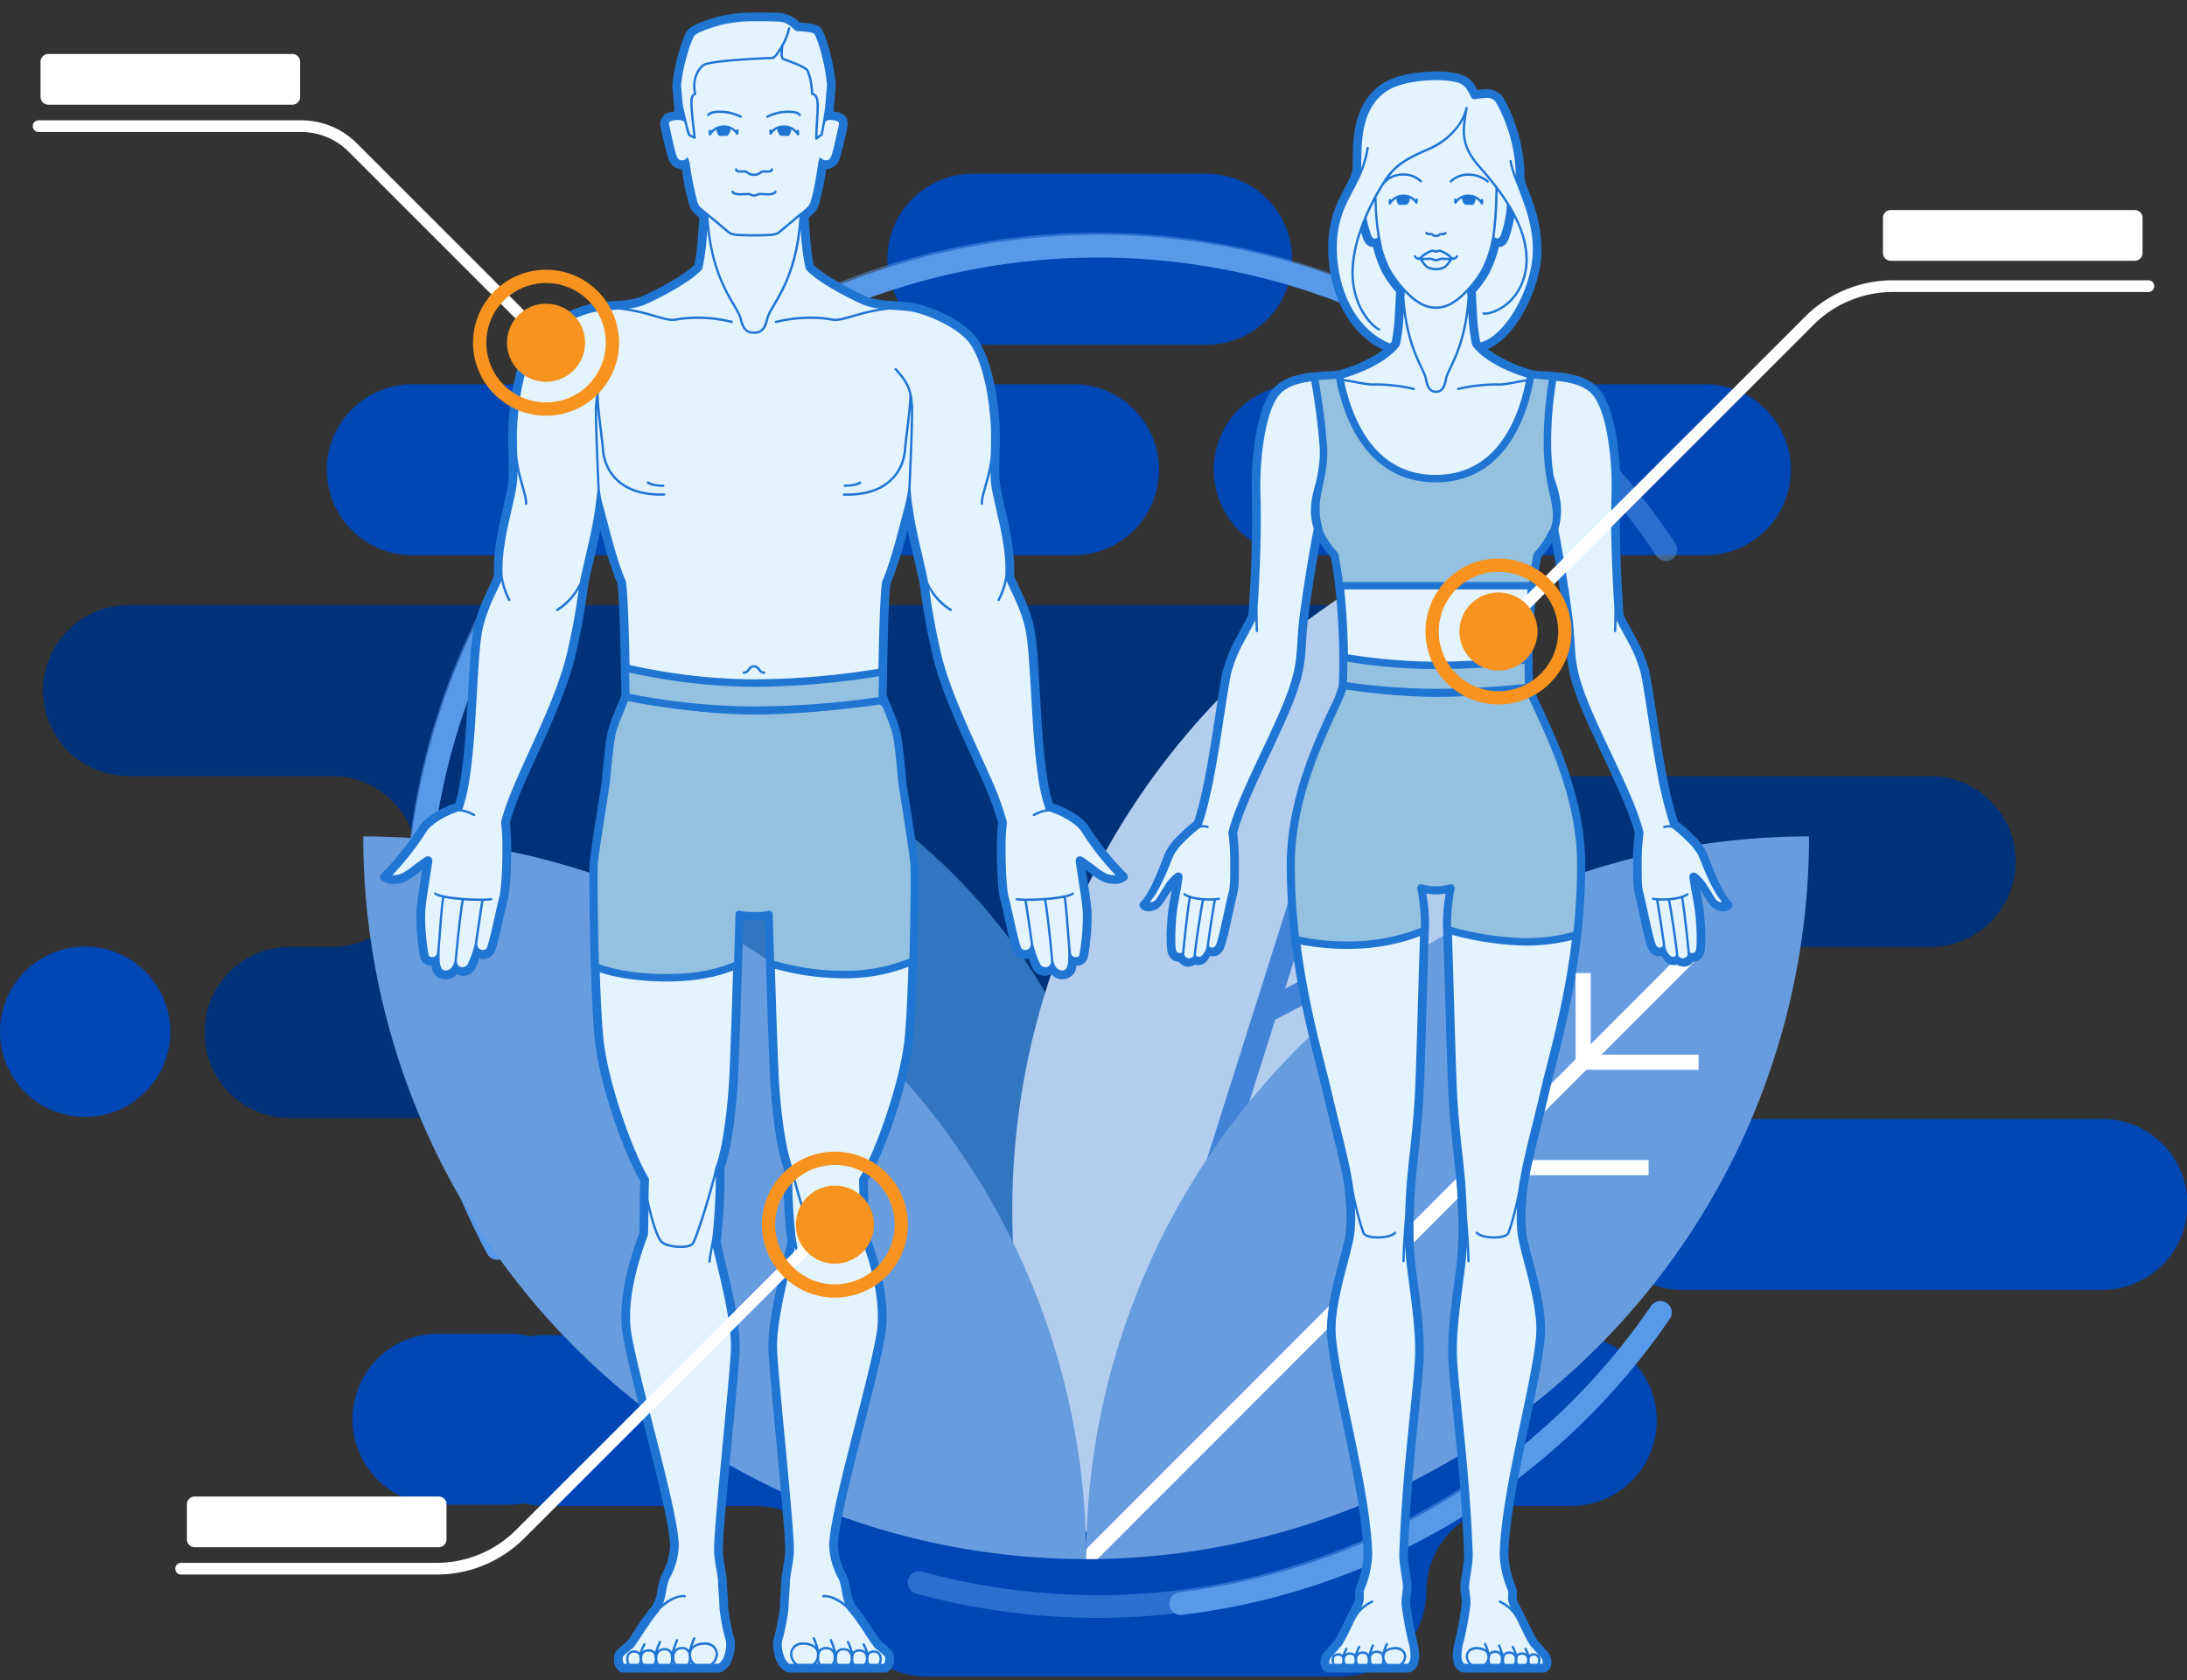
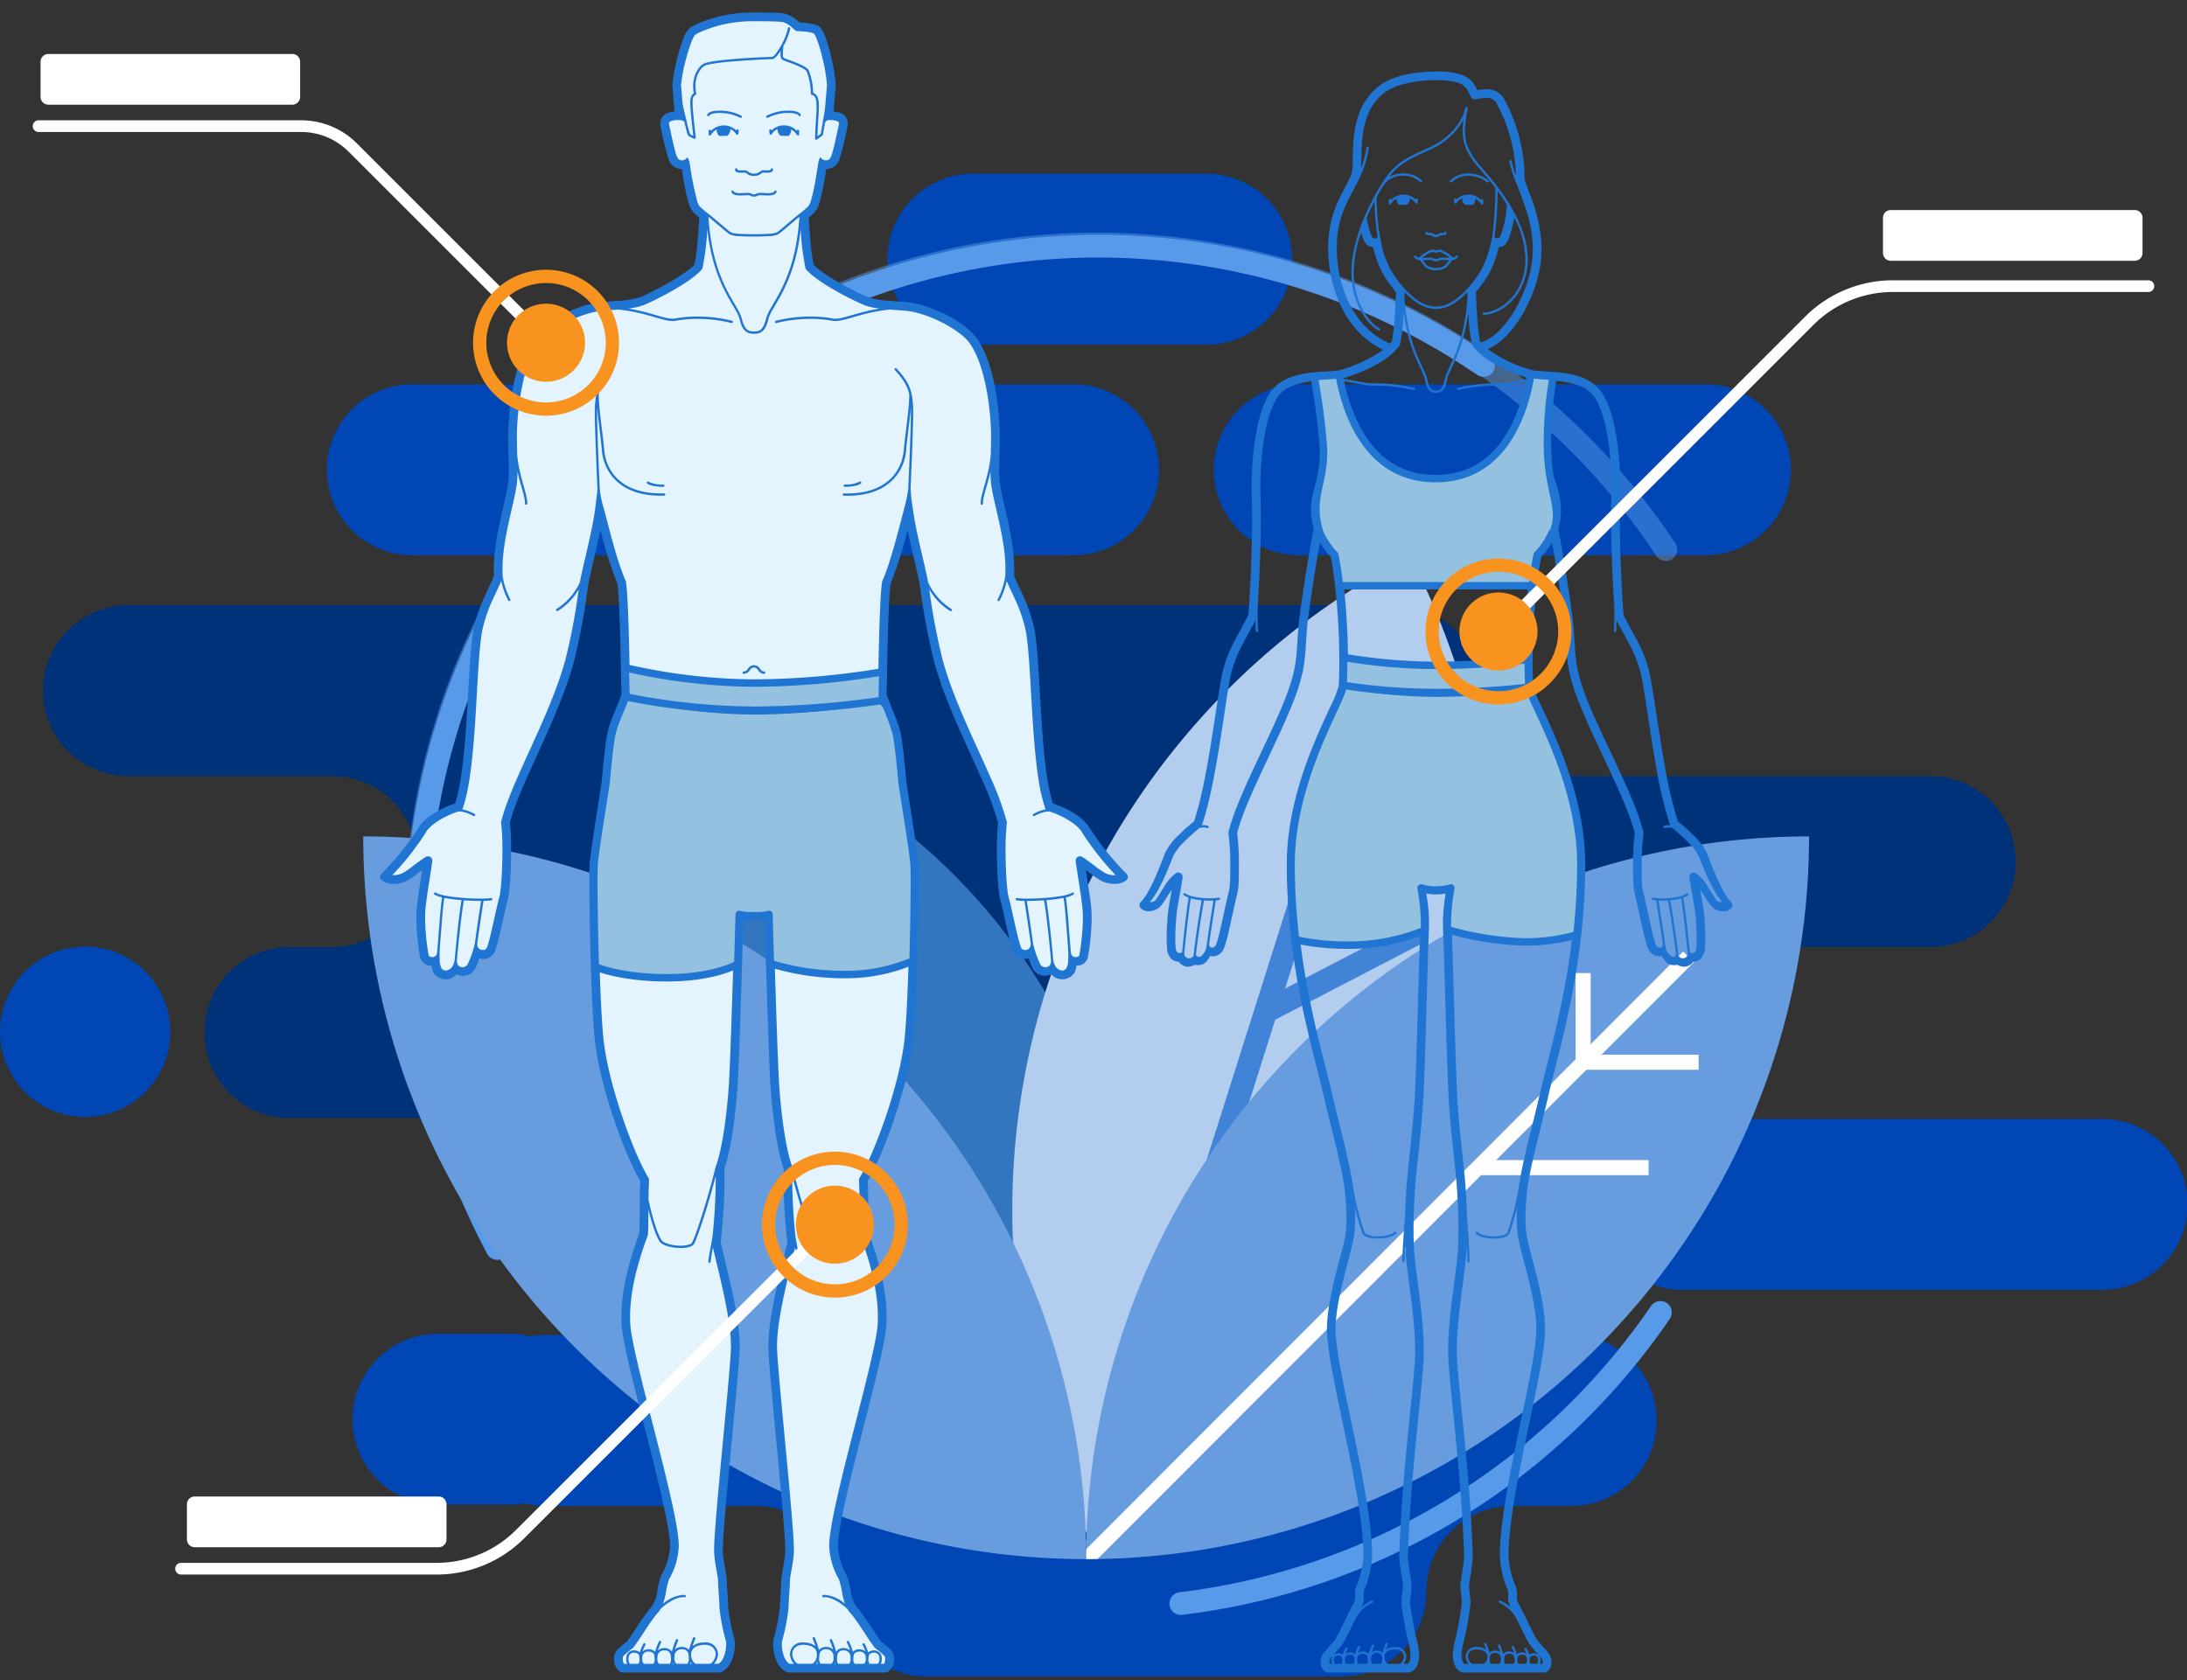
<svg xmlns="http://www.w3.org/2000/svg" width="540" height="415" viewBox="0 0 540 415">
  <rect x="0" y="0" width="540" height="415" fill="#333333" stroke="none" />
  <defs>
    <clipPath id="a">
      <rect width="540" height="415" fill="none" />
    </clipPath>
    <clipPath id="c">
      <rect width="314.248" height="342.15" transform="translate(99.876 57.425)" fill="none" />
    </clipPath>
    <clipPath id="d">
      <path d="M268.185,385.075A178.5,178.5,0,0,0,446.68,206.581h0a178.5,178.5,0,0,0-178.495,178.5" fill="none" />
    </clipPath>
  </defs>
  <g clip-path="url(#a)">
    <g clip-path="url(#a)">
      <path d="M421.074,137.137H320.808a21.109,21.109,0,0,1,0-42.219H421.074a21.109,21.109,0,1,1,0,42.219" fill="#0046b5" />
      <path d="M265.074,137.137H101.808a21.109,21.109,0,0,1,0-42.219H265.074a21.109,21.109,0,1,1,0,42.219" fill="#0046b5" />
      <path d="M518.89,318.579H415.556a21.11,21.11,0,1,1,0-42.219H518.89a21.11,21.11,0,1,1,0,42.219" fill="#0046b5" />
      <path d="M125.67,371.632H108.145a21.109,21.109,0,1,1,0-42.219H125.67a21.109,21.109,0,1,1,0,42.219" fill="#0046b5" />
      <path d="M297.786,85.137H240.364a21.11,21.11,0,1,1,0-42.219h57.422a21.11,21.11,0,1,1,0,42.219" fill="#0046b5" />
      <path d="M71.453,233.893H82.1a21.11,21.11,0,0,0,0-42.219H31.728a21.11,21.11,0,0,1,0-42.22H344.364a21.11,21.11,0,0,1,21.11,21.11,21.11,21.11,0,0,0,21.11,21.11h89.873a21.11,21.11,0,1,1,0,42.219H337.944a21.109,21.109,0,1,0,0,42.219h21.785a20.863,20.863,0,0,1,20.863,20.864v.492a20.863,20.863,0,0,1-20.863,20.864H176.565a21.109,21.109,0,0,1-21.109-21.11,21.11,21.11,0,0,0-21.11-21.11H71.453A20.909,20.909,0,0,1,50.544,255.2v-.4a20.909,20.909,0,0,1,20.909-20.909" fill="#00327a" />
      <path d="M134.569,329.732H387.962a21.109,21.109,0,0,1,21.109,21.109h0a21.109,21.109,0,0,1-21.109,21.109H373.253a21.062,21.062,0,0,0-21.062,21.062,21.061,21.061,0,0,1-21.061,21.062H228.761A21.062,21.062,0,0,1,207.7,393.013a21.062,21.062,0,0,0-21.062-21.062H134.569a21.109,21.109,0,1,1,0-42.219" fill="#0046b5" />
      <path d="M21.025,233.808h0A21.024,21.024,0,1,1,0,254.833a21.025,21.025,0,0,1,21.025-21.025" fill="#0046b5" />
      <path d="M122.766,308.351A168.269,168.269,0,0,1,366.3,90.262" fill="none" stroke="#579aea" stroke-linecap="round" stroke-linejoin="round" stroke-width="5.622" />
      <path d="M409.97,324.154a167.839,167.839,0,0,1-118.408,71.9" fill="none" stroke="#579aea" stroke-linecap="round" stroke-linejoin="round" stroke-width="5.622" />
      <g opacity="0.49">
        <g clip-path="url(#c)">
          <path d="M103.593,246.09a168.27,168.27,0,0,1,307.72-110.353" fill="none" stroke="#579aea" stroke-linecap="round" stroke-linejoin="round" stroke-width="5.622" />
-           <path d="M363.714,368.862a167.843,167.843,0,0,1-136.766,22.029" fill="none" stroke="#579aea" stroke-linecap="round" stroke-linejoin="round" stroke-width="5.622" />
        </g>
      </g>
-       <path d="M191.666,185.79h0a147.451,147.451,0,0,1,74.092,194.92,147.449,147.449,0,0,1-74.092-194.919Z" fill="#3276bf" />
+       <path d="M191.666,185.79a147.451,147.451,0,0,1,74.092,194.92,147.449,147.449,0,0,1-74.092-194.919Z" fill="#3276bf" />
      <path d="M348.14,137.336h0A182.082,182.082,0,0,0,270.421,382.83a182.082,182.082,0,0,0,77.72-245.493Z" fill="#b3cdef" />
      <line y1="204.578" x2="64.766" transform="translate(270.421 178.252)" fill="none" stroke="#4183d7" stroke-miterlimit="10" stroke-width="5.69" />
      <line y1="19.828" x2="38.198" transform="translate(312.52 230.027)" fill="none" stroke="#4183d7" stroke-miterlimit="10" stroke-width="5.69" />
      <path d="M89.689,206.58h0a178.5,178.5,0,0,1,178.5,178.5,178.5,178.5,0,0,1-178.5-178.495Z" fill="#679cdf" />
      <path d="M446.68,206.58h0a178.5,178.5,0,0,0-178.5,178.5,178.5,178.5,0,0,0,178.5-178.495Z" fill="#679cdf" />
      <line x2="28.509" transform="translate(390.9 262.359)" fill="none" stroke="#fff" stroke-miterlimit="10" stroke-width="3.719" />
      <line x2="42.19" transform="translate(364.87 288.39)" fill="none" stroke="#fff" stroke-miterlimit="10" stroke-width="3.719" />
      <line y1="22.028" transform="translate(390.9 240.331)" fill="none" stroke="#fff" stroke-miterlimit="10" stroke-width="3.719" />
    </g>
    <g clip-path="url(#d)">
      <line y1="153.71" x2="153.528" transform="translate(263.402 236.329)" fill="none" stroke="#fff" stroke-miterlimit="10" stroke-width="3.719" />
    </g>
    <g clip-path="url(#a)">
-       <path d="M420.417,211.009c-.836-2.174-5.181-6.1-7.011-7.454-3.5-9.882-5.509-29.161-7.2-37.362-1.105-5.361-5.794-12.176-6.417-14.261-.53-7.635-1.128-19.593-.829-29.459.289-9.5-1.234-21.542-5.025-25.78-4.148-4.637-13.2-3.442-16.144-4.295-3.62-1.048-9.551-3.4-12.677-6.813l.887,0c6.275-1.869,11.823-11.716,13.2-19.836,1.782-10.517-3.833-19.43-3.833-21.569a40.057,40.057,0,0,0-4.9-19.163c-1.283-2.227-3.4-2.092-6.3-1.555-.951-1.654-1.067-3.168-4.186-4.149s-13.351-1.008-18.3,2.407c-7.754,5.347-6.328,16.132-6.685,20.143s-5.614,8.467-5.97,18.093,3.475,21.3,13.458,25.758l1.4-.007c-3.154,3.345-8.985,5.661-12.564,6.7-2.947.853-11.995-.342-16.143,4.295-3.791,4.238-5.313,16.276-5.025,25.78.3,9.866-.3,21.824-.829,29.459-.624,2.085-5.312,8.9-6.417,14.261-1.69,8.2-3.7,27.48-7.2,37.362-1.83,1.356-6.175,5.28-7.011,7.454-1.783,4.635-3.908,10.192-6.281,12.565.51.51,2.225.932,3.651-.851.853-1.066,2.879-4.891,4.864-6.156-.362,2.756-1.313,7.065-1.531,9.608a44.3,44.3,0,0,0-.131,8.468,2.515,2.515,0,0,0,.983,1.626,3.471,3.471,0,0,0,1.519.2,1.58,1.58,0,0,0,1.372,1.219,2.432,2.432,0,0,0,1.708-.6,2.131,2.131,0,0,0,1.652.1,3.99,3.99,0,0,0,1.65-2.452,2.6,2.6,0,0,0,1.515.386A2.149,2.149,0,0,0,301.3,233.6c.933-2.492,2.267-9.757,3.084-12.866.483-1.836.443-3.72.443-8.729a62.6,62.6,0,0,0-.443-6.292c2.292-9.444,11.711-25.619,15.1-35.959,1.994-6.087,1.65-8.855,2.219-15.183.357-3.984,2.432-17.278,3.568-22.957h.633a18.638,18.638,0,0,0,3.65,5.409c1.769,8.382,2.586,23.73,2.051,32.464-.267,3.654-12.822,22.632-12.822,44.054,0,25.175,6.493,45.592,9.018,56.608,1.961,8.556,4.738,18.2,5.331,24.077a47.855,47.855,0,0,1,.206,10.307c-.542,4.71-4.981,16.578-4.614,24.71.485,10.771,8.6,38.461,9.014,54.38A22.8,22.8,0,0,1,336,391.922c-.913,2.127.3,2.46-.887,4.671-1.867,3.469-3.279,6.883-4.685,9.134-.936,1.075-2.653,3-2.838,3.242-.451.6-.88,2.444.263,3.041h19.971c2.357-1.037,1.327-5.423.891-6.951a83.776,83.776,0,0,1-1.575-8.7,38.828,38.828,0,0,1,.321-4.43c0-1.683-1.006-5.7-.91-8.237.76-19.723,2.889-34.874,3.809-46.844.711-9.243-2.013-21.864-2.323-28.8a126.6,126.6,0,0,1,.252-14.2c.356-5.881,1.737-14.915,2.174-24.716.467-10.51.9-30.441,1.286-39.967a49.631,49.631,0,0,0-.886-9.87,13.117,13.117,0,0,0,7.382,0,49.651,49.651,0,0,0-.885,9.87c.384,9.526.818,29.457,1.286,39.967.436,9.8,1.817,18.835,2.173,24.716a126.605,126.605,0,0,1,.252,14.2c-.31,6.937-3.034,19.558-2.323,28.8.921,11.97,3.049,27.121,3.808,46.844.1,2.533-.909,6.554-.909,8.237a38.828,38.828,0,0,1,.321,4.43,83.518,83.518,0,0,1-1.575,8.7c-.437,1.528-1.466,5.914.891,6.951h19.971c1.143-.6.714-2.443.263-3.041-.185-.245-1.9-2.167-2.839-3.242-1.4-2.251-2.817-5.665-4.684-9.134-1.188-2.211.025-2.544-.887-4.671a22.754,22.754,0,0,1-1.735-8.295c.42-15.919,8.529-43.609,9.014-54.38.367-8.132-4.072-20-4.614-24.71a47.985,47.985,0,0,1,.206-10.307c.593-5.878,3.371-15.521,5.331-24.077,2.525-11.016,9.018-31.433,9.018-56.608,0-21.422-12.555-40.4-12.822-44.054-.535-8.734.281-24.082,2.051-32.464a18.642,18.642,0,0,0,3.651-5.409h.632c1.136,5.679,3.211,18.973,3.569,22.957.568,6.328.224,9.1,2.218,15.183,3.387,10.34,12.806,26.515,15.1,35.959a62.29,62.29,0,0,0-.444,6.292c0,5.009-.041,6.893.443,8.729.817,3.109,2.152,10.374,3.085,12.866a2.148,2.148,0,0,0,1.633,1.515,2.6,2.6,0,0,0,1.515-.386,3.994,3.994,0,0,0,1.65,2.452,2.131,2.131,0,0,0,1.652-.1,2.432,2.432,0,0,0,1.708.6,1.58,1.58,0,0,0,1.372-1.219,3.478,3.478,0,0,0,1.52-.2,2.516,2.516,0,0,0,.981-1.626,44.2,44.2,0,0,0-.13-8.468c-.218-2.543-1.168-6.852-1.531-9.608,1.985,1.265,4.011,5.09,4.864,6.156,1.427,1.783,3.142,1.361,3.651.851-2.374-2.373-4.5-7.93-6.281-12.565" fill="#e3f4ff" />
      <path d="M349.5,50.2a.285.285,0,0,0,.524-.12l.083-.738a.284.284,0,1,0-.565-.062l0,.034a3.985,3.985,0,0,0-3.04-1.24h-.027a4.025,4.025,0,0,0-3,1.32.284.284,0,0,0-.568,0l-.013.843a.285.285,0,0,0,.205.276.254.254,0,0,0,.081.013.284.284,0,0,0,.24-.133,3.969,3.969,0,0,1,1.4-1.336c-.107.515.386,1.6.758,1.568.229-.019,1.242-.038,1.659-.038.362,0,.99-.989.851-1.623A3.177,3.177,0,0,1,349.5,50.2m2.824,7.828a1.467,1.467,0,0,0,.524.074c.186,0,.367-.014.467-.014.034,0,.048,0,.048,0,.084-.05.36.475,1.192.481h.005l.009,0c.83-.007,1.1-.528,1.188-.478a.217.217,0,0,1,.046,0c.1,0,.278.013.466.013a1.556,1.556,0,0,0,.524-.072.55.55,0,0,0,.378-.516.285.285,0,0,0-.569-.019.589.589,0,0,1-.062.016,1.314,1.314,0,0,1-.271.02c-.16,0-.328-.012-.466-.012a.821.821,0,0,0-.166.014c-.565.185-.476.47-1.075.467s-.514-.281-1.081-.467a.97.97,0,0,0-.166-.016c-.14,0-.308.016-.467.014a1.011,1.011,0,0,1-.322-.036l-.007,0a.285.285,0,0,0-.569.022.543.543,0,0,0,.374.514m6.129-13.043a5.752,5.752,0,0,1,4.111-1.573,7.265,7.265,0,0,1,4.6,1.6.282.282,0,0,0,.185.069.285.285,0,0,0,.188-.5,7.812,7.812,0,0,0-4.973-1.742,6.323,6.323,0,0,0-4.512,1.737.285.285,0,1,0,.4.406m-21.9,84.379a3.432,3.432,0,0,1-3.162-2,.284.284,0,1,0-.534.2,3.983,3.983,0,0,0,3.7,2.375.285.285,0,1,0,0-.57m23.272-66.292a.285.285,0,0,0-.369.16c-.03.155-.313.3-.727.38a8.349,8.349,0,0,0-2.888-1.89,1.21,1.21,0,0,0-.46-.1,3.5,3.5,0,0,0-.82.228,3.568,3.568,0,0,0-.82-.228,1.189,1.189,0,0,0-.458.1,8.335,8.335,0,0,0-2.888,1.89c-.415-.082-.7-.225-.726-.381a.285.285,0,1,0-.529.213,1.6,1.6,0,0,0,1.425.768,17.238,17.238,0,0,0,1.457,1.825,4.782,4.782,0,0,0,5.079,0,17.133,17.133,0,0,0,1.457-1.825,1.6,1.6,0,0,0,1.425-.768.286.286,0,0,0-.158-.372m-3.054,2.5a4.213,4.213,0,0,1-4.418,0,7.64,7.64,0,0,1-1.021-1.317c.171,0,.343-.007.513-.015.481-.028.836-.049,1.106-.049a1.7,1.7,0,0,1,.7.107,1.846,1.846,0,0,0,1.822,0,1.638,1.638,0,0,1,.7-.108c.27,0,.624.022,1.105.049.168.008.342.014.514.016a7.645,7.645,0,0,1-1.02,1.317m1.064-1.889c-.175,0-.352-.006-.529-.014-.475-.025-.834-.049-1.134-.049a2.2,2.2,0,0,0-.925.154,1.6,1.6,0,0,1-.684.192,1.565,1.565,0,0,1-.687-.193,2.221,2.221,0,0,0-.925-.153c-.3,0-.66.024-1.136.049-.179.008-.356.014-.527.014-.048,0-.094,0-.141,0a8.382,8.382,0,0,1,2.358-1.432.588.588,0,0,1,.236-.052c.2-.018.373.145.708.205a.284.284,0,0,0,.112.023c.419-.038.6-.248.82-.228a.593.593,0,0,1,.238.052,8.458,8.458,0,0,1,2.358,1.432c-.048,0-.093,0-.142,0m18.265,63.511a.287.287,0,0,0-.367.17,3.431,3.431,0,0,1-3.161,2,.286.286,0,1,0,0,.571,3.986,3.986,0,0,0,3.7-2.376.286.286,0,0,0-.168-.366m-21.539,46.039-.011,0a1.981,1.981,0,0,0-1.592.971.285.285,0,0,0,.053.4.281.281,0,0,0,.174.059.284.284,0,0,0,.227-.112c.311-.4.589-.746,1.148-.75s.841.347,1.153.75a.28.28,0,0,0,.226.112.288.288,0,0,0,.173-.058.285.285,0,0,0,.054-.4,1.98,1.98,0,0,0-1.605-.974M364.3,49.059a4.02,4.02,0,0,1,1.4,1.335.285.285,0,0,0,.525-.157l-.012-.844a.285.285,0,0,0-.569,0,4.027,4.027,0,0,0-3-1.322.286.286,0,0,0-.055,0,3.927,3.927,0,0,0-3.011,1.235l0-.034a.284.284,0,1,0-.564.065l.083.736a.286.286,0,0,0,.525.12,3.184,3.184,0,0,1,1.413-1.237c-.14.632.489,1.624.852,1.624.416,0,1.429.019,1.658.038.373.031.864-1.049.759-1.566m63.154,173.758c-2.081-2.028-4.286-7.575-6.039-12.191a15.36,15.36,0,0,0-3.374-4.407,41.845,41.845,0,0,0-3.732-3.323,94.982,94.982,0,0,1-3.119-12.994c-1.629-8.879-2.85-18.634-3.934-23.925a35.272,35.272,0,0,0-3.491-8.643c-1.332-2.51-2.626-4.751-2.914-5.6-.43-6.2-.9-15.209-.9-23.6,0-1.921.024-3.811.082-5.622.022-.763.031-1.54.033-2.323a75.467,75.467,0,0,0-1.24-13.887c-.861-4.342-2.105-8.065-4.091-10.318-2.389-2.644-5.953-3.509-9.188-3.916-3.218-.384-6.324-.339-7.456-.694a33.617,33.617,0,0,1-10.73-5.156c3.1-1.326,5.8-4.194,7.983-7.637a35.906,35.906,0,0,0,4.913-12.655,26.163,26.163,0,0,0,.363-4.4,35.483,35.483,0,0,0-2.147-11.561c-.535-1.544-1.062-2.865-1.448-3.887a8.6,8.6,0,0,1-.586-1.9,41.065,41.065,0,0,0-5.045-19.695,4.719,4.719,0,0,0-4.425-2.425,14.132,14.132,0,0,0-2.218.214,10.236,10.236,0,0,0-1.013-1.786,6.464,6.464,0,0,0-3.436-2.194,21.228,21.228,0,0,0-5.725-.623c-4.4.019-9.93.735-13.505,3.17-8.389,5.859-6.749,17.217-7.144,20.928-.1,1.574-1.423,3.687-2.876,6.559a27.236,27.236,0,0,0-3.1,11.59c-.015.417-.023.84-.023,1.265,0,9.446,3.865,20.518,13.569,25.232a34.214,34.214,0,0,1-10.475,4.962c-1.133.354-4.239.309-7.457.693-3.234.407-6.8,1.271-9.187,3.917-1.988,2.251-3.232,5.974-4.093,10.318a75.107,75.107,0,0,0-1.24,13.885c0,.786.012,1.562.036,2.321.054,1.815.078,3.7.078,5.625,0,8.395-.468,17.4-.9,23.6-.286.845-1.581,3.087-2.916,5.6a35.365,35.365,0,0,0-3.49,8.642c-1.683,8.209-3.688,27.171-7.053,36.919a41.849,41.849,0,0,0-3.732,3.323,15.4,15.4,0,0,0-3.375,4.407c-1.752,4.616-3.957,10.163-6.039,12.191a1.069,1.069,0,0,0,0,1.512,2.908,2.908,0,0,0,2.044.755,4.1,4.1,0,0,0,3.2-1.693c.526-.667,1.208-1.844,2.054-3.064.118-.173.24-.347.364-.519-.392,2.192-.835,4.565-.985,6.273-.2,2.275-.28,3.992-.28,5.456,0,1.183.055,2.2.15,3.208a3.557,3.557,0,0,0,.434,1.275,2.794,2.794,0,0,0,1.136,1.205,3.2,3.2,0,0,0,1.269.3,2.473,2.473,0,0,0,.662.695,2.929,2.929,0,0,0,1.3.527c.109.01.206.018.316.018A3.4,3.4,0,0,0,295,238.28a3.1,3.1,0,0,0,.769.092,3.355,3.355,0,0,0,1.078-.175,3.1,3.1,0,0,0,1.4-1.2,6.159,6.159,0,0,0,.525-.887,4.636,4.636,0,0,0,.833.078c.021,0,.043,0,.066,0a2.6,2.6,0,0,0,1.6-.679,3.54,3.54,0,0,0,1.052-1.576c.985-2.658,2.3-9.874,3.1-12.925.458-1.761.476-3.463.477-7.032v-1.969c0-1.7-.229-4.69-.425-6.233,2.287-9.193,11.594-25.248,15.028-35.684,2.046-6.235,1.707-9.205,2.268-15.42.306-3.449,1.981-14.351,3.141-20.682a20.887,20.887,0,0,0,2.658,3.548c1.346,6.567,2.133,17.444,2.129,25.9,0,2.2-.051,4.237-.159,5.992a25.324,25.324,0,0,1-2.019,5.028c-3.637,7.884-10.8,22.715-10.8,39.09,0,25.347,6.543,45.909,9.045,56.847,1.971,8.584,4.744,18.251,5.31,23.945a63.9,63.9,0,0,1,.4,6.485,31.342,31.342,0,0,1-.192,3.593c-.462,4.248-4.628,15.487-4.645,23.85,0,.345.007.689.025,1.036.258,5.573,2.417,15.16,4.555,25.423,2.137,10.243,4.256,21.124,4.459,28.931q0,.138,0,.291a22.3,22.3,0,0,1-1.653,7.556,5.09,5.09,0,0,0-.457,2.078c0,.462.048.79.046,1.051a2.852,2.852,0,0,1-.436,1.458c-1.871,3.482-3.288,6.879-4.6,9-.461.526-1.092,1.241-1.639,1.863-.583.661-1.019,1.153-1.188,1.372a3.964,3.964,0,0,0-.686,2.258,2.573,2.573,0,0,0,1.3,2.374,1.053,1.053,0,0,0,.5.122c2.084,0,17.679,0,19.971,0a1.037,1.037,0,0,0,.431-.092,3.317,3.317,0,0,0,1.736-1.842,6.225,6.225,0,0,0,.395-2.324,15.8,15.8,0,0,0-.642-4.055,84.121,84.121,0,0,1-1.54-8.515c-.014-.155-.023-.32-.023-.494-.008-1.191.336-2.692.348-3.833-.02-1.883-.927-5.525-.915-7.877,0-.116,0-.218.007-.309.756-19.68,2.879-34.786,3.806-46.812.084-1.093.12-2.227.12-3.384-.005-8.914-2.184-19.564-2.442-25.549-.067-1.513-.1-2.961-.1-4.453,0-2.818.119-5.792.353-9.626.348-5.8,1.732-14.87,2.174-24.734.469-10.534.9-30.467,1.285-39.973.018-.426.024-.844.024-1.252a44.889,44.889,0,0,0-.68-7.273,12.8,12.8,0,0,0,2.394.212h.012a12.654,12.654,0,0,0,2.38-.212,45.045,45.045,0,0,0-.681,7.274c0,.41.008.83.025,1.252.384,9.508.819,29.439,1.287,39.973.44,9.864,1.826,18.939,2.174,24.734.23,3.834.35,6.808.35,9.626,0,1.492-.033,2.94-.1,4.453-.26,5.985-2.438,16.635-2.444,25.551,0,1.157.04,2.291.124,3.384.926,12.022,3.049,27.13,3.806,46.8,0,.1.005.213.005.317.011,2.35-.894,5.994-.915,7.879.014,1.139.354,2.64.346,3.831,0,.178-.006.345-.021.5a83.625,83.625,0,0,1-1.539,8.513,15.566,15.566,0,0,0-.644,4.055,6.159,6.159,0,0,0,.4,2.324,3.31,3.31,0,0,0,1.737,1.84,1.044,1.044,0,0,0,.432.094c2.292,0,17.886,0,19.97,0a1.058,1.058,0,0,0,.5-.122,2.574,2.574,0,0,0,1.3-2.374,3.944,3.944,0,0,0-.681-2.258c-.17-.219-.606-.709-1.189-1.372-.549-.624-1.184-1.341-1.644-1.869-1.315-2.121-2.73-5.512-4.6-9a2.829,2.829,0,0,1-.438-1.454c0-.259.045-.587.048-1.051a5.081,5.081,0,0,0-.456-2.08,22.2,22.2,0,0,1-1.654-7.554c0-.094,0-.187.005-.285.2-7.813,2.32-18.7,4.46-28.937,2.137-10.263,4.3-19.85,4.553-25.429.014-.339.022-.679.022-1.03-.015-8.363-4.182-19.6-4.643-23.85a31.1,31.1,0,0,1-.2-3.593,64.253,64.253,0,0,1,.4-6.485c.567-5.694,3.338-15.361,5.31-23.945,2.5-10.938,9.046-31.5,9.044-56.848,0-10.921-3.191-21.142-6.388-29.089-1.6-3.972-3.2-7.378-4.415-10a25.186,25.186,0,0,1-2.022-5.041c-.109-1.742-.161-3.778-.159-5.978,0-8.454.784-19.331,2.13-25.9a20.965,20.965,0,0,0,2.659-3.551c1.159,6.331,2.833,17.237,3.142,20.685.56,6.217.221,9.186,2.266,15.421,1.852,5.622,5.407,12.877,8.65,19.811,2.775,5.934,5.324,11.634,6.378,15.873-.2,1.543-.424,4.534-.426,6.233v1.969c0,3.569.02,5.271.478,7.032.806,3.051,2.115,10.267,3.1,12.925a3.54,3.54,0,0,0,1.052,1.576,2.6,2.6,0,0,0,1.6.679c.024,0,.045,0,.068,0a4.634,4.634,0,0,0,.832-.078,6.159,6.159,0,0,0,.525.887,3.087,3.087,0,0,0,1.4,1.2,3.355,3.355,0,0,0,1.078.175,3.106,3.106,0,0,0,.769-.092,3.4,3.4,0,0,0,1.677.484c.11,0,.207-.008.315-.018a2.928,2.928,0,0,0,1.3-.527,2.49,2.49,0,0,0,.663-.695,3.2,3.2,0,0,0,1.268-.3,2.806,2.806,0,0,0,1.136-1.205,3.535,3.535,0,0,0,.433-1.275c.1-1.008.151-2.025.151-3.208,0-1.464-.084-3.181-.281-5.456-.149-1.708-.593-4.081-.984-6.273.124.172.245.346.364.519.845,1.22,1.528,2.4,2.053,3.064a4.106,4.106,0,0,0,3.2,1.693,2.906,2.906,0,0,0,2.043-.755,1.068,1.068,0,0,0,0-1.512M330.068,61.177c0-.4.006-.794.021-1.186a25.147,25.147,0,0,1,2.874-10.716c.74-1.51,1.515-2.828,2.111-4.11a26.767,26.767,0,0,0,2.9-8.564.286.286,0,0,0-.235-.328.283.283,0,0,0-.328.235,29.785,29.785,0,0,1-1.338,5.127c.246-4.475-.746-14.318,6.206-19.04,2.834-1.991,8.151-2.81,12.291-2.791a19.6,19.6,0,0,1,5.084.524,4.321,4.321,0,0,1,2.375,1.449,22.075,22.075,0,0,1,1.2,2.214,1.071,1.071,0,0,0,1.124.518,14.688,14.688,0,0,1,2.605-.316,2.546,2.546,0,0,1,2.572,1.352,38.788,38.788,0,0,1,4.751,17.868,33.44,33.44,0,0,1-1.031-3.681.285.285,0,0,0-.558.112,28.833,28.833,0,0,0,1.951,5.949c.108.319.229.653.369,1.037,1.193,3.151,3.461,8.488,3.458,14.695a24.065,24.065,0,0,1-.333,4.04,33.811,33.811,0,0,1-4.613,11.871c-2.254,3.592-5.109,6.326-7.836,7.118-.016.006-.03.014-.045.019-.059-.069-.124-.137-.179-.207a47.5,47.5,0,0,1-.759-6.574c-.154-2.325-.243-4.533-.3-5.658a28.03,28.03,0,0,0,3.21-4.457A28.926,28.926,0,0,0,370.09,61h.043a2.114,2.114,0,0,0,1.557-.658,4.574,4.574,0,0,0,.9-1.583,28.781,28.781,0,0,0,1.288-5.036,23.279,23.279,0,0,1,2.777,10.325,15.515,15.515,0,0,1-.46,3.783c-1.8,7.2-7.682,9.348-9.487,9.34a1.355,1.355,0,0,1-.311-.029.285.285,0,1,0-.137.553,1.9,1.9,0,0,0,.448.048c2.1-.009,8.139-2.293,10.041-9.774a16.185,16.185,0,0,0,.477-3.921c-.014-9.5-7.833-18.6-11.685-23.011-2.884-3.3-3.813-5.754-3.818-8.749a28.75,28.75,0,0,1,.6-5.084c.009-.053.053-.353.067-.434a.3.3,0,0,0-.21-.375.283.283,0,0,0-.339.216c-.875,3.955-4.413,7.851-9.107,9.9-4.99,2.182-7.851,3.677-10.216,6.864-2.736,3.7-8.833,14.449-8.844,23.947,0,.516.017,1.029.057,1.539.587,7.651,4.86,11.926,6.652,12.754a.288.288,0,0,0,.119.026.285.285,0,0,0,.118-.544c-1.527-.679-5.777-4.844-6.32-12.281-.039-.493-.055-.99-.055-1.494a31.905,31.905,0,0,1,1.83-9.923c.155.522.308.982.447,1.356a4.538,4.538,0,0,0,.9,1.586,2.119,2.119,0,0,0,1.559.657h.044a28.9,28.9,0,0,0,2.466,6.675,28.019,28.019,0,0,0,3.21,4.456c-.057,1.126-.147,3.332-.3,5.656a47.351,47.351,0,0,1-.757,6.576c-.127.161-.266.32-.41.477a1.24,1.24,0,0,1-.314-.111c-9.009-3.985-12.852-14.44-12.847-23.555m31.965,10.417c-1.913,2-4.381,4.133-7.478,4.121-3.091.011-5.552-2.114-7.462-4.1-.148-.155-.471-.519-.495-.546a27.646,27.646,0,0,1-3.224-4.4,25.586,25.586,0,0,1-1.916-4.819c-.056-.195-.108-.377-.155-.551a.264.264,0,0,0,0-.049,56.66,56.66,0,0,1-1.395-12.584c.562-1.038,1.115-1.986,1.625-2.8a10.387,10.387,0,0,1,.77-.929,5.928,5.928,0,0,1,4.193-1.545,5.869,5.869,0,0,1,4.167,1.6.287.287,0,0,0,.4-.407,6.462,6.462,0,0,0-4.571-1.761,7.2,7.2,0,0,0-3.5.883c2.271-3.05,4.988-4.482,9.97-6.663a17.254,17.254,0,0,0,8.414-7.554,20.437,20.437,0,0,0-.224,2.807c-.006,3.126,1.02,5.779,3.959,9.124,1.136,1.295,2.606,3,4.115,4.989a102.34,102.34,0,0,1-.74,11.831c-.057.364-.263,1.26-.279,1.355,0,0-.161.9-.554,2.259a25.631,25.631,0,0,1-1.917,4.82,27.725,27.725,0,0,1-3.224,4.4c-.025.029-.339.383-.48.529m.308,1.972c-.946,12.794-5.048,17.057-5.619,20.115-.533,2.7-1.356,2.74-2.164,2.784-.811-.044-1.635-.079-2.169-2.783-.571-3.059-4.673-7.322-5.618-20.117.026-.574.048-1.053.066-1.4,1.917,1.982,4.438,4.108,7.714,4.121h.01c3.276-.014,5.795-2.138,7.713-4.12.018.346.039.825.067,1.4m-22.189-15a.886.886,0,0,1-.791.368c-.423-.051-.707-.584-.836-.926a26.044,26.044,0,0,1-1.1-4.177c.624-1.484,1.291-2.884,1.956-4.169a63.084,63.084,0,0,0,.775,8.9m29.619-11.437c.777,1.056,1.554,2.185,2.293,3.371a26.4,26.4,0,0,1-1.477,7.508c-.194.525-.4.837-.8.86a1.055,1.055,0,0,1-.779-.3,88.426,88.426,0,0,0,.763-11.437m-75.07,188.9a1.239,1.239,0,0,1-1.4.615,1.146,1.146,0,0,1-.9-1.028c.222-2.567,1.092-10.687,1.625-13.743a14.179,14.179,0,0,0,2.673.482c-.549,2.939-1.7,10.4-2,13.674m3.206-2.334a3.752,3.752,0,0,1-1.4,2.505c-.78.364-1.188-.163-1.209-.4.333-3.376,1.457-10.616,1.981-13.4.448.028.893.046,1.317.048.359,0,.7-.013,1.021-.03-.218,1.342-1.28,7.966-1.707,11.279m33.316,177.241h-1.582c-.216-.15-.276-.4-.3-.833a3.562,3.562,0,0,1,.026-.4c.056-.532.524-.785,1.064-.8.491,0,.887.239.932.546a4.423,4.423,0,0,1,.079.749,1.128,1.128,0,0,1-.214.737m3,0H332.4c-.236-.171-.308-.446-.335-.916a3.747,3.747,0,0,1,.03-.446c.063-.592.6-.879,1.21-.889.552,0,1.008.265,1.061.616a4.691,4.691,0,0,1,.087.822,1.245,1.245,0,0,1-.237.813m3.309,0h-2.157a1.523,1.523,0,0,1-.265-.952,4.534,4.534,0,0,1,.034-.5,1.209,1.209,0,0,1,1.322-1.024c.6,0,1.1.3,1.159.717a5.475,5.475,0,0,1,.1.926,1.758,1.758,0,0,1-.19.837m.624,0a.222.222,0,0,0,.01-.026l.011.026Zm2.858,0h-2.119c-.267-.209-.355-.544-.384-1.094a4.875,4.875,0,0,1,.034-.523,1.287,1.287,0,0,1,1.407-1.082c.632,0,1.166.311,1.234.759a5.753,5.753,0,0,1,.1.968,1.531,1.531,0,0,1-.274.972m.662,0c.022-.05.04-.1.057-.153.033.051.064.105.1.153Zm3.968,0h-2.9a.257.257,0,0,0-.115-.052,1.041,1.041,0,0,1-.478-.512,2.44,2.44,0,0,1-.313-1.165c.026-.832.435-1.655,2.366-1.83.1-.01.2-.014.293-.014,1.458.016,2.145.826,2.156,1.746a2.376,2.376,0,0,1-1.011,1.827m21.319-.564a1.052,1.052,0,0,1-.475.51.3.3,0,0,0-.118.054h-2.9a2.38,2.38,0,0,1-1.012-1.827c.012-.924.7-1.73,2.156-1.744a2.9,2.9,0,0,1,.29.012c1.935.175,2.344,1,2.371,1.83a2.47,2.47,0,0,1-.314,1.165m.321.564c.034-.046.065-.1.1-.152.018.052.035.1.057.152Zm2.936,0H368.1a1.512,1.512,0,0,1-.275-.972,5.559,5.559,0,0,1,.1-.968l-.1-.016.1.014c.069-.444.6-.753,1.232-.757a1.292,1.292,0,0,1,1.409,1.082,5.058,5.058,0,0,1,.031.523c-.027.548-.116.885-.384,1.094m.718,0,.011-.024.009.024Zm2.8,0H371.58a1.756,1.756,0,0,1-.192-.837,5.232,5.232,0,0,1,.1-.924l-.279-.052.28.05c.063-.422.563-.715,1.159-.717a1.214,1.214,0,0,1,1.323,1.024,4.677,4.677,0,0,1,.031.506,1.521,1.521,0,0,1-.265.95m2.967,0h-1.817a1.236,1.236,0,0,1-.236-.813,4.453,4.453,0,0,1,.09-.818l-.239-.046.239.044c.051-.349.506-.618,1.06-.618.608.01,1.147.295,1.212.891a3.861,3.861,0,0,1,.029.446c-.029.468-.1.743-.338.914m2.765,0h-1.582a1.128,1.128,0,0,1-.216-.739,4.181,4.181,0,0,1,.081-.743l-.193-.036.193.034c.044-.307.44-.546.931-.548a.968.968,0,0,1,1.066.8,3.49,3.49,0,0,1,.025.4c-.028.437-.089.683-.3.833m33.138-174.736a3.756,3.756,0,0,1-1.4-2.505c-.426-3.313-1.489-9.937-1.706-11.279.324.017.662.03,1.021.03.424,0,.868-.02,1.316-.048.526,2.784,1.649,10.024,1.982,13.4-.021.239-.429.766-1.209.4m3.2.444a1.239,1.239,0,0,1-1.4-.615c-.3-3.275-1.453-10.735-2-13.674a14.2,14.2,0,0,0,2.674-.482c.532,3.056,1.4,11.176,1.624,13.743a1.146,1.146,0,0,1-.9,1.028m7.955-14.4c-.39-.422-1.207-1.884-2.05-3.183a10.861,10.861,0,0,0-2.957-3.4,1.069,1.069,0,0,0-1.635,1.04c.374,2.828,1.322,7.147,1.525,9.559.2,2.238.275,3.887.273,5.272a19.12,19.12,0,0,1-.141,3.009,1.029,1.029,0,0,1-.775.844c-.512.086-.756-.143-.765-.233-.276-2.979-1.1-10.557-1.608-13.458a5.531,5.531,0,0,0,1.172-.572.286.286,0,0,0,.074-.4.283.283,0,0,0-.4-.074c-1.247.867-3.861,1.232-5.962,1.226a13.386,13.386,0,0,1-2.327-.174.286.286,0,0,0-.105.562c.241.045.524.08.826.108.147.906,1.189,7.385,1.665,10.93a.738.738,0,0,1-.808.757c-.478,0-.865-.548-.956-.835-.866-2.28-2.226-9.6-3.053-12.763-.368-1.389-.41-2.9-.407-6.489v-1.969a61.417,61.417,0,0,1,.433-6.145,1.047,1.047,0,0,0-.021-.4c-1.051-4.294-3.473-9.836-6.138-15.563-3.371-7.25-7.13-14.795-8.982-20.477-1.943-5.94-1.594-8.506-2.17-14.945-.368-4.086-2.438-17.329-3.585-23.071-.039-.2-.118-.644-.14-.867a14.792,14.792,0,0,0,.678-4.475c-.008-4.4-1.818-8.029-2.409-10.248a15.524,15.524,0,0,1-.07-5.437,9.092,9.092,0,0,0-2.083,5.483,1.684,1.684,0,0,0,.039.327c.689,2.6,2.391,5.962,2.383,9.875-.011,3.064-.99,6.461-4.509,10.229a9.088,9.088,0,0,1-.768.667,13.256,13.256,0,0,1-7.493,2.112,17.7,17.7,0,0,1-2-.115.286.286,0,0,0-.065.568,18.346,18.346,0,0,0,2.064.118h.034a13.735,13.735,0,0,0,7.847-2.26c-1.362,6.848-2.121,17.566-2.124,26.049,0,2.234.051,4.309.164,6.123,0,.035.013.072.018.107a17.543,17.543,0,0,1-1.227,4.623.286.286,0,0,0,.168.368.278.278,0,0,0,.1.018.287.287,0,0,0,.269-.186,19.427,19.427,0,0,0,1.046-3.412c.386,1.122,1.032,2.492,1.842,4.276,3.651,7.882,10.614,22.434,10.606,38.192,0,25-6.443,45.276-8.99,56.368-1.862,8.146-4.48,17.275-5.251,23.36a.266.266,0,0,0-.031.09,71.519,71.519,0,0,1-2.779,11.009c-.2.572-1.666,1.01-3.261.986-1.736.018-3.63-.46-4.1-1.055a.282.282,0,0,0-.4-.03.287.287,0,0,0-.033.4c.777.865,2.695,1.237,4.532,1.255,1.664-.024,3.262-.3,3.781-1.325a64.416,64.416,0,0,0,1.858-6.4c-.047.863-.082,1.731-.082,2.615a33.478,33.478,0,0,0,.207,3.838c.582,4.8,4.646,15.812,4.63,23.605,0,.313-.008.628-.02.942-.227,5.185-2.366,14.828-4.511,25.081-2.141,10.275-4.288,21.2-4.505,29.309,0,.11,0,.227,0,.349a24.1,24.1,0,0,0,1.826,8.4,2.911,2.911,0,0,1,.284,1.237c0,.272-.046.593-.049,1.051a4.977,4.977,0,0,0,.676,2.43,9.867,9.867,0,0,0-2.615-1.739.285.285,0,0,0-.215.528,8.483,8.483,0,0,1,1.526.884,8.39,8.39,0,0,1,2.57,2.858.331.331,0,0,0,.068.072c1.234,2.5,2.294,4.848,3.4,6.628l.1.136c.474.543,1.137,1.292,1.707,1.938.555.629,1.07,1.22,1.085,1.246a2.121,2.121,0,0,1,.252.97,1.3,1.3,0,0,1-.055.359h-.687a1.906,1.906,0,0,0,.169-.833,4.617,4.617,0,0,0-.028-.468,1.539,1.539,0,0,0-1.634-1.3,1.731,1.731,0,0,0-1.087.356,8.347,8.347,0,0,0-.682-1.589.285.285,0,1,0-.494.283,9.323,9.323,0,0,1,.491,1.045,1.993,1.993,0,0,0-1.11-.316,1.86,1.86,0,0,0-1.257.444,10.4,10.4,0,0,0-.767-1.912.285.285,0,1,0-.505.263,12.876,12.876,0,0,1,.582,1.34,2.076,2.076,0,0,0-1.206-.364,1.859,1.859,0,0,0-1.465.631,16.6,16.6,0,0,0-.79-2.193.286.286,0,0,0-.523.231c.005,0,.354.811.593,1.524a2.154,2.154,0,0,0-1.3-.41,2.026,2.026,0,0,0-1.4.513,15.629,15.629,0,0,0-.8-2.244.285.285,0,1,0-.521.229s.279.637.508,1.276a3.684,3.684,0,0,0-1.992-.635c-.116-.01-.229-.014-.337-.014a2.458,2.458,0,0,0-2.726,2.316,2.77,2.77,0,0,0,.758,1.827h-1.092a1.244,1.244,0,0,1-.455-.6,4.13,4.13,0,0,1-.238-1.515,13.754,13.754,0,0,1,.562-3.468,83.862,83.862,0,0,0,1.613-8.894q.031-.354.031-.7c-.008-1.5-.361-3.13-.348-3.831-.021-1.329.9-5.149.915-7.879,0-.142,0-.271-.006-.379-.761-19.8-2.9-34.991-3.811-46.9-.08-1.03-.116-2.11-.116-3.219-.005-8.614,2.15-19.162,2.441-25.453.005-.118.008-.229.012-.345.083,1.48.138,2.8.138,3.741a.286.286,0,1,0,.571,0c0-2.458-.358-7.409-.657-11.05a.217.217,0,0,0-.008-.024c-.054-1.986-.157-4.131-.307-6.628-.366-5.971-1.741-14.964-2.174-24.7-.467-10.488-.9-30.418-1.286-39.962-.017-.4-.025-.787-.025-1.167a54.349,54.349,0,0,1,.9-8.514,8.652,8.652,0,0,1,.432-1.325c1.8-3.662,4.68-7.164,6.309-10.781a.284.284,0,0,0-.518-.233c-1.5,3.352-4.183,6.679-6.025,10.228a2.836,2.836,0,0,1-1.524.931,10.281,10.281,0,0,1-3.425.492h-.009a10.716,10.716,0,0,1-3.418-.494,2.815,2.815,0,0,1-1.508-.906c-1.844-3.557-4.534-6.893-6.04-10.251a.284.284,0,0,0-.518.232c1.639,3.641,4.547,7.164,6.345,10.852a8.172,8.172,0,0,1,.4,1.253,54.712,54.712,0,0,1,.9,8.515c0,.384-.006.772-.022,1.167-.385,9.546-.818,29.474-1.286,39.962-.433,9.737-1.809,18.73-2.174,24.7-.152,2.5-.254,4.646-.309,6.634l-.006.02c-.3,3.637-.657,8.59-.657,11.048a.286.286,0,0,0,.572,0c0-.94.053-2.269.137-3.751,0,.118.006.233.011.353.288,6.3,2.444,16.841,2.439,25.453,0,1.113-.035,2.193-.114,3.221-.914,11.916-3.049,27.1-3.808,46.881-.009.134-.009.271-.009.4.011,2.73.937,6.552.915,7.877.014.7-.34,2.33-.348,3.833,0,.237.01.472.032.7a83.645,83.645,0,0,0,1.612,8.892,13.934,13.934,0,0,1,.56,3.47,4.11,4.11,0,0,1-.237,1.515,1.241,1.241,0,0,1-.453.6h-1.094a2.777,2.777,0,0,0,.756-1.827A2.456,2.456,0,0,0,344.5,406.8a3.375,3.375,0,0,0-.341.016,3.65,3.65,0,0,0-1.98.63c.23-.64.5-1.273.5-1.273a.285.285,0,0,0-.145-.375.282.282,0,0,0-.376.146,15.405,15.405,0,0,0-.8,2.246,2.018,2.018,0,0,0-1.4-.513,2.159,2.159,0,0,0-1.3.4c.24-.709.589-1.518.588-1.52a.284.284,0,0,0-.52-.229,15.875,15.875,0,0,0-.792,2.193,1.861,1.861,0,0,0-1.466-.631,2.067,2.067,0,0,0-1.2.36c.224-.627.578-1.336.578-1.338a.285.285,0,1,0-.507-.259,10.236,10.236,0,0,0-.765,1.912,1.857,1.857,0,0,0-1.259-.446,2.012,2.012,0,0,0-1.1.312c.207-.521.491-1.041.49-1.043a.285.285,0,1,0-.5-.281,8.319,8.319,0,0,0-.683,1.589,1.733,1.733,0,0,0-1.088-.356,1.532,1.532,0,0,0-1.631,1.3,4.079,4.079,0,0,0-.031.468,1.892,1.892,0,0,0,.171.833h-.688a1.209,1.209,0,0,1-.055-.359,2.085,2.085,0,0,1,.254-.97c.015-.026.529-.617,1.085-1.246.569-.646,1.233-1.395,1.7-1.938l.1-.136c1.108-1.78,2.168-4.126,3.4-6.626a.3.3,0,0,0,.07-.072,8.38,8.38,0,0,1,2.57-2.86,8.868,8.868,0,0,1,1.527-.884.285.285,0,0,0-.216-.528,9.849,9.849,0,0,0-2.615,1.739,5.018,5.018,0,0,0,.671-2.43c0-.454-.049-.777-.046-1.051a2.907,2.907,0,0,1,.287-1.235,24.318,24.318,0,0,0,1.824-8.4c0-.112,0-.227,0-.349-.218-8.114-2.364-19.034-4.505-29.309-2.145-10.253-4.285-19.9-4.512-25.089-.015-.306-.021-.615-.021-.934-.016-7.793,4.05-18.809,4.63-23.609a33.56,33.56,0,0,0,.208-3.834c0-.886-.036-1.758-.083-2.623a64.446,64.446,0,0,0,1.86,6.4c.516,1.026,2.114,1.3,3.779,1.325,1.837-.02,3.756-.39,4.533-1.257a.284.284,0,0,0-.433-.368c-.47.593-2.363,1.071-4.1,1.053-1.6.024-3.06-.414-3.26-.986a71.577,71.577,0,0,1-2.778-11.011.25.25,0,0,0-.031-.088c-.772-6.085-3.389-15.214-5.252-23.358-2.546-11.094-8.989-31.367-8.99-56.369,0-10.5,3.087-20.48,6.233-28.291,1.574-3.907,3.158-7.269,4.374-9.9.811-1.786,1.456-3.158,1.842-4.278a19.285,19.285,0,0,0,1.045,3.413.285.285,0,0,0,.267.185.3.3,0,0,0,.1-.018.285.285,0,0,0,.168-.367,17.459,17.459,0,0,1-1.226-4.624c0-.032.012-.065.015-.1.11-1.823.163-3.9.165-6.133-.005-8.481-.762-19.2-2.122-26.046a13.742,13.742,0,0,0,7.844,2.258h.033a17.987,17.987,0,0,0,2.067-.121.284.284,0,1,0-.065-.565,17.8,17.8,0,0,1-2,.114,13.348,13.348,0,0,1-7.322-2,10,10,0,0,1-.937-.782c-3.522-3.767-4.5-7.164-4.512-10.227-.006-3.914,1.7-7.273,2.389-9.876a1.46,1.46,0,0,0,.038-.327,9.007,9.007,0,0,0-2.083-5.483,15.554,15.554,0,0,1-.068,5.426c-.589,2.216-2.407,5.854-2.415,10.26a14.807,14.807,0,0,0,.685,4.494,7.087,7.087,0,0,1-.145.847c-1.146,5.743-3.216,18.985-3.585,23.071-.575,6.438-.226,9.005-2.169,14.944-3.316,10.17-12.739,26.312-15.121,36.041a1.026,1.026,0,0,0-.021.4,61.426,61.426,0,0,1,.433,6.145v1.969c0,3.586-.04,5.1-.408,6.489-.827,3.166-2.186,10.483-3.051,12.763-.092.287-.479.835-.958.835a.737.737,0,0,1-.806-.757c.475-3.545,1.517-10.024,1.664-10.93.3-.028.585-.063.826-.108a.286.286,0,0,0-.1-.562,13.4,13.4,0,0,1-2.327.174c-2.1.006-4.715-.359-5.962-1.226a.286.286,0,1,0-.322.472,5.533,5.533,0,0,0,1.172.572c-.512,2.9-1.332,10.479-1.608,13.458-.008.09-.253.319-.765.233a1.026,1.026,0,0,1-.774-.844,18.984,18.984,0,0,1-.142-3.009c0-1.385.078-3.034.273-5.272.2-2.412,1.151-6.731,1.525-9.559a1.07,1.07,0,0,0-1.636-1.04,10.871,10.871,0,0,0-2.956,3.4c-.843,1.3-1.66,2.761-2.051,3.183a1.443,1.443,0,0,1-1.443.519c2.3-2.591,4.282-7.509,5.791-11.377a14.083,14.083,0,0,1,2.89-3.664,39.073,39.073,0,0,1,3.623-3.212,3.519,3.519,0,0,1,.95-.14,2.782,2.782,0,0,1,.9.143.285.285,0,1,0,.187-.538,3.319,3.319,0,0,0-1.089-.176,3.9,3.9,0,0,0-.416.026c3.549-10.132,5.536-29.338,7.21-37.425a33.417,33.417,0,0,1,3.289-8.076c1.093-2.091,2.131-3.847,2.729-5.154.018,1.162.047,2.128.086,2.7a.288.288,0,0,0,.286.266h.019a.286.286,0,0,0,.265-.3c-.069-.987-.105-3.265-.113-5.688.395-6.111.786-14.3.786-22.02,0-1.94-.025-3.849-.078-5.688-.024-.739-.037-1.494-.035-2.258a72.884,72.884,0,0,1,1.2-13.477c.8-4.161,2.08-7.65,3.586-9.3,1.758-1.993,4.792-2.85,7.855-3.218,1.476-.187,2.9-.255,4.2-.331,4.935.166,7.794,1.247,10.556,1.39a43.644,43.644,0,0,1,10.427,1.087.245.245,0,0,0,.07.009.285.285,0,0,0,.07-.561,44.1,44.1,0,0,0-10.538-1.1c-2.027-.1-4.236-.771-7.445-1.152.153-.031.311-.06.451-.1,3.989-1.183,10.613-3.743,13.851-7.93a1.092,1.092,0,0,0,.18-.363,44.382,44.382,0,0,0,.884-7.2c.015-.233.029-.464.044-.694,1.377,10.141,4.832,14.079,5.252,16.544.436,2.712,1.653,3.253,2.611,3.253.037,0,.075,0,.112,0s.08,0,.118,0c.959,0,2.179-.54,2.616-3.256.419-2.464,3.874-6.4,5.251-16.543q.021.345.044.695a44.394,44.394,0,0,0,.883,7.2,1.059,1.059,0,0,0,.18.362c3.239,4.188,9.861,6.747,13.851,7.93.142.039.3.068.455.1-3.21.382-5.42,1.056-7.448,1.153a44.185,44.185,0,0,0-10.538,1.1.286.286,0,0,0,.07.563.278.278,0,0,0,.069-.009,43.612,43.612,0,0,1,10.428-1.088c2.762-.143,5.626-1.227,10.571-1.39,1.289.075,2.712.144,4.183.33,3.063.368,6.1,1.227,7.854,3.219,1.5,1.65,2.789,5.14,3.585,9.3a73.172,73.172,0,0,1,1.2,13.479c0,.764-.01,1.518-.031,2.257-.059,1.838-.082,3.749-.084,5.688,0,7.724.4,15.916.79,22.029-.009,2.419-.044,4.692-.112,5.677a.283.283,0,0,0,.264.305h.021a.287.287,0,0,0,.284-.266c.038-.571.066-1.537.086-2.7.6,1.307,1.635,3.064,2.73,5.156a33.5,33.5,0,0,1,3.286,8.076c1.057,5.1,2.237,14.616,3.855,23.494a97.908,97.908,0,0,0,3.357,13.931,3.94,3.94,0,0,0-.418-.026,3.321,3.321,0,0,0-1.088.176.285.285,0,1,0,.187.538,2.78,2.78,0,0,1,.9-.143,3.507,3.507,0,0,1,.95.14,38.939,38.939,0,0,1,3.624,3.212,14.06,14.06,0,0,1,2.89,3.664c1.508,3.868,3.5,8.786,5.79,11.377a1.444,1.444,0,0,1-1.443-.519" fill="#2075d3" />
      <path d="M377.517,169.559a172.7,172.7,0,0,1-22.973,1.649,127.086,127.086,0,0,1-22.91-2.228c-.01.171-.018.344-.029.511-.266,3.654-12.822,22.632-12.822,44.054a156.964,156.964,0,0,0,1.129,18.551,59.654,59.654,0,0,0,13.179,1.344,49.219,49.219,0,0,0,18.636-3.642c.008-.215.017-.427.025-.632a49.725,49.725,0,0,0-.885-9.87,13.114,13.114,0,0,0,7.381,0,49.651,49.651,0,0,0-.885,9.87c.006.143.011.288.017.435a74.86,74.86,0,0,0,19.355,3.039,45.989,45.989,0,0,0,12.606-1.748,156.206,156.206,0,0,0,.99-17.347c0-21.3-12.406-40.176-12.814-43.986" fill="#94c1e0" />
      <path d="M377.517,169.559a172.7,172.7,0,0,1-22.973,1.649,127.086,127.086,0,0,1-22.91-2.228c-.01.171-.018.344-.029.511-.266,3.654-12.822,22.632-12.822,44.054a156.964,156.964,0,0,0,1.129,18.551,59.654,59.654,0,0,0,13.179,1.344,49.219,49.219,0,0,0,18.636-3.642c.008-.215.017-.427.025-.632a49.725,49.725,0,0,0-.885-9.87,13.114,13.114,0,0,0,7.381,0,49.651,49.651,0,0,0-.885,9.87c.006.143.011.288.017.435a74.86,74.86,0,0,0,19.355,3.039,45.989,45.989,0,0,0,12.606-1.748,156.206,156.206,0,0,0,.99-17.347C390.331,192.248,377.925,173.369,377.517,169.559Z" fill="none" stroke="#2075d3" stroke-linecap="round" stroke-linejoin="round" stroke-width="1.836" />
      <path d="M377.348,162.88a190.17,190.17,0,0,1-22.807,1.466,140.229,140.229,0,0,1-22.779-1.983c.019,2.535-.028,4.892-.145,6.91a157.412,157.412,0,0,0,22.92,1.776,213.944,213.944,0,0,0,23-1.319,2.353,2.353,0,0,1-.032-.238c-.118-1.93-.17-4.183-.161-6.612" fill="#94c1e0" />
      <path d="M377.348,162.88a190.17,190.17,0,0,1-22.807,1.466,140.229,140.229,0,0,1-22.779-1.983c.019,2.535-.028,4.892-.145,6.91a157.412,157.412,0,0,0,22.92,1.776,213.944,213.944,0,0,0,23-1.319,2.353,2.353,0,0,1-.032-.238C377.391,167.562,377.339,165.309,377.348,162.88Z" fill="none" stroke="#2075d3" stroke-linecap="round" stroke-linejoin="round" stroke-width="1.836" />
      <path d="M379.56,137.028a18.656,18.656,0,0,0,3.651-5.409h.184c2.666-5.919-1.147-9.657-1.306-21.236a92.569,92.569,0,0,1,1.434-17.442,48.37,48.37,0,0,1-5.537-.493c-1.335,8.4-6.19,25.767-23.528,25.767-17.222,0-22.336-17.184-23.812-25.67-1.453.24-3.724.249-6.159.5a164.934,164.934,0,0,1,2.29,17.547c.343,8.927-3.65,12.277-.873,21.032a18.636,18.636,0,0,0,3.651,5.409c.455,2.16.847,4.783,1.17,7.636h47.664c.323-2.853.715-5.476,1.171-7.636" fill="#94c1e0" />
      <path d="M379.56,137.028a18.656,18.656,0,0,0,3.651-5.409h.184c2.666-5.919-1.147-9.657-1.306-21.236a92.569,92.569,0,0,1,1.434-17.442,48.37,48.37,0,0,1-5.537-.493c-1.335,8.4-6.19,25.767-23.528,25.767-17.222,0-22.336-17.184-23.812-25.67-1.453.24-3.724.249-6.159.5a164.934,164.934,0,0,1,2.29,17.547c.343,8.927-3.65,12.277-.873,21.032a18.636,18.636,0,0,0,3.651,5.409c.455,2.16.847,4.783,1.17,7.636h47.664C378.712,141.811,379.1,139.188,379.56,137.028Z" fill="none" stroke="#2075d3" stroke-linecap="round" stroke-linejoin="round" stroke-width="1.836" />
      <path d="M268.022,204.948c-1.239-2.048-4.857-4.343-8.891-5.584-3.593-10.153-3.093-35.606-4.83-44.03-1.134-5.508-4.341-10.785-4.983-12.926.461-8.182-2.575-16.779-3.454-22.617-.491-3.278.163-9.688-.119-14.612-.443-7.763-2.063-16.057-5.27-20.719-2.717-3.952-10.179-7.546-15.329-8.5-2.515-.468-8.161-.343-11.117-1.437-1.876-.7-11.1-5.195-14.078-8.5-.825-2.977-1.24-10.876-1.35-12.636.527-.462,1.2-1.056,1.671-1.469,1.493-1.292,2.463-9.135,2.852-11.286a2.4,2.4,0,0,0,3.158-1.61,79.731,79.731,0,0,0,1.906-7.826c.544-2.423-2.15-2.566-3.673-2.533.356-1.3.546-5.322.761-7.248S203.143,8,201.431,7.353A15.724,15.724,0,0,0,197,6.708a8.922,8.922,0,0,0-3.425-2.217,65.646,65.646,0,0,0-7.383-.247,35.3,35.3,0,0,0-7.449.748c-1.8.359-6,1.621-7.787,2.875-1.5,1.048-4.059,11.615-3.845,13.542s.4,5.948.761,7.248c-1.523-.033-4.218.11-3.673,2.533a79.408,79.408,0,0,0,1.907,7.826,2.4,2.4,0,0,0,3.157,1.61c.389,2.151,1.359,9.994,2.852,11.286.476.413,1.143,1.007,1.671,1.469-.11,1.76-.524,9.659-1.35,12.636-2.978,3.307-12.2,7.806-14.078,8.5-2.956,1.094-8.6.969-11.116,1.437-5.15.958-12.613,4.552-15.33,8.5-3.207,4.662-4.827,12.956-5.27,20.719-.282,4.924.371,11.334-.12,14.612-.877,5.838-3.914,14.435-3.454,22.617-.641,2.141-3.847,7.418-4.983,12.926-1.736,8.424-1.237,33.877-4.83,44.03-4.034,1.241-7.652,3.536-8.89,5.584a69.618,69.618,0,0,1-9.409,11.721c.522.522,2.462,1.093,4.737.135,1.293-.543,3.951-2.848,5.99-4.148-.371,2.832-1.454,9.082-1.678,11.694a50.484,50.484,0,0,0,.776,11.806,1.556,1.556,0,0,0,2.875.6,8,8,0,0,0,.334,3.045,2.567,2.567,0,0,0,4.508-.619c1.916,1.677,3.468.542,3.976-.474.415-.831.95-2.492,1.484-3.918,1.318.958,2.982.757,3.332-.173.958-2.56,2.218-9.65,3.056-12.644.772-2.757,1.1-14.271.479-18.73,2.356-9.7,12.077-25.884,15.907-40.2a172.244,172.244,0,0,0,3.4-18.219c.634-4.061,3.11-12.735,3.915-18.975,1.618,6.068,3.329,13.232,5.488,18.168.719,5.389.877,24.2,1.018,27.756-1.023,3.069-2.514,5.868-3.354,8.982-.679,2.526-1.343,10.649-1.556,12.576s-2.742,16.847-2.958,20.274.139,31,1.21,42.565,7.458,29.015,11.308,35.354c-.227,5.21-.084,10.411-.269,13.358-2,5.44-4.788,13.9-4.36,22.256s11.973,45.888,11.973,54.771a16.832,16.832,0,0,1-2.258,7.712c-.809,1.423-.821,5.992-2.518,7.931-2.394,2.738-4.363,6.427-6.213,8.788A16.974,16.974,0,0,0,153,408.567c-.464.616-.454,2.906.721,3.52H177.7c2.421-1.066,3.016-5.522,2.568-7.089a50.277,50.277,0,0,1-1.52-7.771c0-1.5-.339-5.34-.339-6.433,0-1.726-.99-5.273-.99-7.879,0-6.487,3.837-41.943,4.151-49.464.3-7.171-3.117-19.507-4.7-26.526a127.5,127.5,0,0,0,.9-18.345c1.826-5.006,2.786-13.628,3.245-19.745.5-6.735,1.5-42.995,1.5-42.995s.678.346,3.677.346,3.675-.346,3.675-.346,1,36.26,1.5,42.995c.459,6.117,1.419,14.739,3.245,19.745a127.507,127.507,0,0,0,.9,18.345c-1.585,7.019-5,19.355-4.7,26.526.315,7.521,4.152,42.977,4.152,49.464,0,2.606-.99,6.153-.99,7.879,0,1.093-.339,4.935-.339,6.433A50.161,50.161,0,0,1,192.124,405c-.447,1.567.148,6.023,2.569,7.089H218.67c1.175-.614,1.185-2.9.721-3.52a16.975,16.975,0,0,0-2.557-2.228c-1.85-2.361-3.819-6.05-6.212-8.788-1.7-1.939-1.71-6.508-2.519-7.931a16.845,16.845,0,0,1-2.258-7.712c0-8.883,11.545-46.421,11.973-54.771s-2.364-16.816-4.36-22.256c-.185-2.947-.042-8.148-.269-13.358,3.85-6.339,10.237-23.789,11.308-35.354s1.423-39.14,1.209-42.565-2.742-18.347-2.957-20.274-.877-10.05-1.557-12.576c-.839-3.114-2.331-5.913-3.353-8.982.141-3.552.3-22.367,1.018-27.756,2.159-4.936,3.87-12.1,5.488-18.168.8,6.24,3.28,14.914,3.915,18.975a172.252,172.252,0,0,0,3.4,18.219c3.83,14.317,13.551,30.5,15.906,40.2-.619,4.459-.292,15.973.48,18.73.839,2.994,2.1,10.084,3.056,12.644.349.93,2.014,1.131,3.332.173.534,1.426,1.069,3.087,1.484,3.918.508,1.016,2.061,2.151,3.976.474a2.568,2.568,0,0,0,4.509.619,8,8,0,0,0,.333-3.045,1.556,1.556,0,0,0,2.875-.6,50.435,50.435,0,0,0,.775-11.806c-.224-2.612-1.305-8.862-1.678-11.694,2.039,1.3,4.7,3.6,5.99,4.148,2.275.958,4.215.387,4.738-.135a69.618,69.618,0,0,1-9.409-11.721" fill="#e3f4ff" />
      <path d="M191.579,47.077a.286.286,0,0,0-.373.161c-.05.262-.784.486-1.669.465-.18,0-.363,0-.544-.015-.489-.027-.857-.052-1.166-.052a2.278,2.278,0,0,0-.948.159,1.354,1.354,0,0,1-1.413,0,2.323,2.323,0,0,0-.948-.157c-.308,0-.676.025-1.167.052-.181.01-.364.015-.543.015-.885.021-1.617-.2-1.666-.465a.288.288,0,1,0-.535.214c.352.742,1.286.805,2.2.826.191,0,.384-.006.573-.015.5-.028.86-.051,1.137-.051a1.733,1.733,0,0,1,.721.11,1.9,1.9,0,0,0,1.868,0,1.7,1.7,0,0,1,.72-.11c.277,0,.643.022,1.136.05.188.009.381.016.574.016.915-.021,1.849-.084,2.2-.827a.291.291,0,0,0-.16-.375m-9.8-13.93a.286.286,0,0,0,.306.126.291.291,0,0,0,.223-.246l.087-.758a.288.288,0,0,0-.253-.318.285.285,0,0,0-.317.253l-.007.047a4.343,4.343,0,0,0-6.242.084.287.287,0,1,0-.574-.012l-.012.865a.281.281,0,0,0,.2.278.289.289,0,0,0,.325-.12,4.087,4.087,0,0,1,1.448-1.378c-.115.528.394,1.651.778,1.619.235-.019,1.277-.039,1.7-.039.373,0,1.022-1.023.874-1.673a3.277,3.277,0,0,1,1.456,1.272m15.255-1.109a.287.287,0,0,0-.283.292,4.164,4.164,0,0,0-3.093-1.361.244.244,0,0,0-.053.006,4.027,4.027,0,0,0-3.1,1.277L190.5,32.2a.286.286,0,1,0-.569.066l.086.757a.287.287,0,0,0,.527.12A3.287,3.287,0,0,1,192,31.872c-.15.65.5,1.676.874,1.676.428,0,1.469.02,1.7.039.384.032.892-1.088.779-1.616a4.131,4.131,0,0,1,1.447,1.375.283.283,0,0,0,.241.133.31.31,0,0,0,.084-.012.292.292,0,0,0,.2-.279l-.013-.866a.287.287,0,0,0-.29-.284m-3.376-.616v0Zm-4.19-2.312a.283.283,0,0,0,.158-.047,11.3,11.3,0,0,1,5.147-1.163c1.234-.014,2.239.269,2.455.656a.287.287,0,1,0,.481-.315c-.513-.727-1.643-.9-2.936-.916a11.722,11.722,0,0,0-5.461,1.257.288.288,0,0,0,.156.528m-.785,136.739c-.523-.007-.7-.261-1.008-.658a1.71,1.71,0,0,0-3,0c-.309.4-.484.65-1.005.658a.288.288,0,1,0,0,.575h.015a1.749,1.749,0,0,0,1.449-.886c.3-.39.489-.647,1.037-.658.552.008.735.266,1.043.658a1.747,1.747,0,0,0,1.45.886h.015a.288.288,0,0,0,0-.576m-24.912-46.175A7.767,7.767,0,0,1,160.18,119a.287.287,0,0,0-.407.406c.566.51,2.225.818,3.994.841a.286.286,0,0,0,0-.573M182.223,42c-.168-.073-.161-.081-.169-.153a.287.287,0,1,0-.573,0,.738.738,0,0,0,.555.7,2.879,2.879,0,0,0,.9.11c.342,0,.675-.025.884-.024a.841.841,0,0,1,.149.008c.385.013.74.813,2.2.817s1.83-.8,2.214-.817a.849.849,0,0,1,.149-.008c.207,0,.541.023.881.024a2.882,2.882,0,0,0,.9-.11.741.741,0,0,0,.56-.7.287.287,0,1,0-.574,0c-.009.07,0,.079-.171.153a2.421,2.421,0,0,1-.71.079c-.314,0-.64-.025-.881-.025a1.491,1.491,0,0,0-.256.018c-.85.221-.845.809-2.1.808s-1.253-.587-2.1-.808a1.513,1.513,0,0,0-.256-.018c-.245,0-.568.025-.884.025a2.373,2.373,0,0,1-.708-.079m29.944,77a7.776,7.776,0,0,1-3.586.673.287.287,0,0,0,0,.574c1.768-.022,3.427-.331,3.992-.841a.287.287,0,0,0-.406-.406m-37.44-90.361a.287.287,0,0,0,.4-.084c.212-.386,1.217-.671,2.452-.655a11.315,11.315,0,0,1,5.148,1.163.289.289,0,0,0,.4-.082.29.29,0,0,0-.083-.4,11.747,11.747,0,0,0-5.464-1.257c-1.294.016-2.425.188-2.935.917a.285.285,0,0,0,.086.4M278.17,215.822a68.7,68.7,0,0,1-9.249-11.517c-1.481-2.365-4.966-4.535-8.966-5.885a43.893,43.893,0,0,1-1.478-6.861c-.662-4.456-1.081-9.777-1.4-15.01-.546-8.684-.84-17.114-1.74-21.518a38.928,38.928,0,0,0-2.75-7.95c-.97-2.149-1.885-3.961-2.2-4.895.026-.527.038-1.055.038-1.581-.009-7.886-2.736-15.792-3.513-21.059a24.425,24.425,0,0,1-.178-3.4c0-2.4.143-5.313.143-8.1,0-1.031-.02-2.045-.074-3.014-.464-7.878-2.043-16.26-5.459-21.27-3.085-4.376-10.6-7.9-16.021-8.953-1.4-.256-3.425-.334-5.505-.5a22.6,22.6,0,0,1-5.432-.891c-1.642-.573-10.652-5.037-13.478-8.022-.667-2.673-1.079-9.271-1.219-11.642.441-.388.914-.808,1.27-1.115a5.629,5.629,0,0,0,1.341-2.491,63.31,63.31,0,0,0,1.7-8.4,3.441,3.441,0,0,0,3.274-2.437,79.377,79.377,0,0,0,1.949-7.971,3.863,3.863,0,0,0,.1-.833,2.758,2.758,0,0,0-1.868-2.615,5.967,5.967,0,0,0-1.673-.364c.087-.67.156-1.442.227-2.255.12-1.418.221-2.909.325-3.83a3.543,3.543,0,0,0,.019-.418A43.007,43.007,0,0,0,205,13.143a35.737,35.737,0,0,0-1.292-4.225,10.109,10.109,0,0,0-.743-1.556,2.5,2.5,0,0,0-1.175-1.1,15.243,15.243,0,0,0-4.36-.7,9.1,9.1,0,0,0-3.609-2.195,19.163,19.163,0,0,0-2.927-.223c-1.308-.04-2.85-.057-4.2-.057-.17,0-.34,0-.508,0l-.155,0a36.127,36.127,0,0,0-7.515.771c-1.946.408-6.081,1.6-8.194,3.048a6.014,6.014,0,0,0-1.6,2.64A47.388,47.388,0,0,0,166,21.054a3.516,3.516,0,0,0,.026.425c.1.885.2,2.376.322,3.794.07.813.139,1.585.226,2.255a6.019,6.019,0,0,0-1.676.363,2.76,2.76,0,0,0-1.868,2.615,3.76,3.76,0,0,0,.1.846,79.454,79.454,0,0,0,1.945,7.957,3.441,3.441,0,0,0,3.275,2.44c.2,1.258.483,3.142.847,4.969a32.12,32.12,0,0,0,.851,3.435,5.64,5.64,0,0,0,1.341,2.49c.356.308.829.727,1.27,1.115-.138,2.371-.55,8.964-1.217,11.64-2.823,2.984-11.838,7.452-13.479,8.025a22.562,22.562,0,0,1-5.433.89c-2.081.165-4.1.241-5.505.5-5.423,1.055-12.935,4.577-16.021,8.953-3.416,5.011-4.993,13.392-5.459,21.27-.055.967-.075,1.984-.075,3.015,0,2.786.143,5.7.143,8.1a25.019,25.019,0,0,1-.177,3.4c-.779,5.265-3.506,13.17-3.515,21.056q0,.788.04,1.582c-.317.935-1.232,2.746-2.2,4.893a39.183,39.183,0,0,0-2.749,7.951c-.9,4.4-1.193,12.834-1.738,21.518-.513,8.363-1.28,16.953-2.882,21.871-4,1.35-7.485,3.52-8.967,5.885a68.655,68.655,0,0,1-9.249,11.517,1.076,1.076,0,0,0,0,1.524,4.43,4.43,0,0,0,3.04.966,7.4,7.4,0,0,0,2.879-.6,17.061,17.061,0,0,0,2.942-1.919c.394-.295.8-.6,1.2-.9-.471,3.079-1.145,7.206-1.324,9.278-.077.877-.109,1.768-.109,2.659a59.254,59.254,0,0,0,.895,9.418,2.724,2.724,0,0,0,2.658,2.266,2.279,2.279,0,0,0,.234-.008,4.317,4.317,0,0,0,.438,1.736,3.589,3.589,0,0,0,3.072,1.632,3.5,3.5,0,0,0,2.683-1.262,3.561,3.561,0,0,0,1.633.418,3.434,3.434,0,0,0,3-1.924,21.237,21.237,0,0,0,.928-2.408,3.6,3.6,0,0,0,1.4.156,3.274,3.274,0,0,0,2.5-1.992c1.028-2.776,2.3-9.774,3.124-12.684.556-2.06.83-7.292.843-12.154a60.022,60.022,0,0,0-.307-6.809c2.34-9.429,11.983-25.57,15.851-39.981a173.335,173.335,0,0,0,3.421-18.329c.46-2.973,2-8.689,3.073-14.051a100.213,100.213,0,0,0,4.215,13.365c.674,5.318.847,23.314.984,27.307-.98,2.892-2.442,5.662-3.311,8.862-.733,2.766-1.368,10.818-1.588,12.738-.2,1.852-2.731,16.753-2.96,20.324-.044.7-.063,2.139-.063,4.175,0,8.978.392,29.039,1.273,38.558,1.1,11.675,7.309,28.741,11.291,35.531-.2,5.048-.081,10.033-.244,12.858-1.863,5.1-4.414,12.81-4.419,20.737,0,.6.015,1.2.049,1.8.245,4.452,3.239,15.822,6.178,27.392,2.939,11.495,5.816,23.208,5.793,27.319A15.806,15.806,0,0,1,163.328,389a16.8,16.8,0,0,0-1.046,4.09,8.6,8.6,0,0,1-1.346,3.664c-2.458,2.819-4.415,6.463-6.155,8.71a19.634,19.634,0,0,0-1.607,1.309,10.15,10.15,0,0,0-1.057,1.057,3.223,3.223,0,0,0-.5,1.9,3.541,3.541,0,0,0,1.585,3.221,1.071,1.071,0,0,0,.5.123h23.977a1.053,1.053,0,0,0,.435-.093,5.358,5.358,0,0,0,2.648-3.1,10.62,10.62,0,0,0,.7-3.743,5.763,5.763,0,0,0-.176-1.526,50.9,50.9,0,0,1-1.48-7.477c0-1.59-.344-5.456-.34-6.433-.025-2.027-1-5.484-.989-7.878-.007-6.324,3.83-41.828,4.151-49.421.013-.317.017-.639.017-.967-.012-7.47-3.184-18.926-4.7-25.654a138.455,138.455,0,0,0,.946-15.457c0-.964-.016-1.866-.049-2.675,1.85-5.258,2.771-13.742,3.233-19.827.454-6.051,1.289-35.291,1.472-41.772a29.2,29.2,0,0,0,5.267,0c.182,6.481,1.019,35.721,1.472,41.772.463,6.085,1.382,14.57,3.233,19.828-.035.812-.051,1.713-.053,2.674a138.215,138.215,0,0,0,.95,15.454c-1.521,6.73-4.693,18.187-4.706,25.656,0,.326,0,.651.02.976.321,7.585,4.157,43.088,4.15,49.413.015,2.394-.965,5.851-.989,7.879.005.979-.337,4.84-.341,6.433a50.908,50.908,0,0,1-1.477,7.473,5.6,5.6,0,0,0-.18,1.529,10.671,10.671,0,0,0,.7,3.741,5.364,5.364,0,0,0,2.652,3.1,1.043,1.043,0,0,0,.433.092h23.98a1.054,1.054,0,0,0,.5-.123,3.535,3.535,0,0,0,1.583-3.222,3.235,3.235,0,0,0-.5-1.9,10.076,10.076,0,0,0-1.059-1.061,19.455,19.455,0,0,0-1.61-1.31c-1.739-2.248-3.7-5.89-6.151-8.709a8.612,8.612,0,0,1-1.349-3.663A16.7,16.7,0,0,0,209.018,389a15.808,15.808,0,0,1-2.117-7.181c-.022-4.11,2.852-15.824,5.793-27.319,2.94-11.57,5.933-22.94,6.179-27.4.031-.6.043-1.2.043-1.8,0-7.927-2.552-15.636-4.414-20.735-.163-2.826-.04-7.813-.245-12.864,3.984-6.788,10.185-23.854,11.291-35.528.88-9.517,1.271-29.58,1.272-38.559,0-2.036-.019-3.481-.06-4.169-.229-3.576-2.757-18.477-2.961-20.329-.218-1.92-.856-9.971-1.588-12.738-.868-3.2-2.33-5.967-3.31-8.859.137-3.986.309-21.985.983-27.308a100.3,100.3,0,0,0,4.215-13.367c1.077,5.362,2.614,11.077,3.073,14.051a173.03,173.03,0,0,0,3.42,18.33c2.549,9.495,7.605,19.742,11.427,28.324a76.982,76.982,0,0,1,4.424,11.656,60.257,60.257,0,0,0-.307,6.809c.013,4.862.288,10.094.843,12.154.822,2.91,2.1,9.908,3.124,12.684a3.272,3.272,0,0,0,2.5,1.992,3.6,3.6,0,0,0,1.4-.156,21.238,21.238,0,0,0,.928,2.408,3.434,3.434,0,0,0,3,1.924,3.547,3.547,0,0,0,1.631-.418,3.5,3.5,0,0,0,2.683,1.262,3.586,3.586,0,0,0,3.072-1.632,4.286,4.286,0,0,0,.439-1.736,2.279,2.279,0,0,0,.233.008,2.724,2.724,0,0,0,2.659-2.266,59.269,59.269,0,0,0,.894-9.418c0-.891-.031-1.782-.109-2.659-.178-2.072-.852-6.2-1.324-9.278.4.3.808.6,1.2.9a17.06,17.06,0,0,0,2.942,1.919,7.4,7.4,0,0,0,2.879.6,4.426,4.426,0,0,0,3.039-.966,1.076,1.076,0,0,0,0-1.524M169.509,14.149a39,39,0,0,1,1.222-3.825,11.43,11.43,0,0,1,.571-1.263,3.032,3.032,0,0,1,.213-.34.732.732,0,0,1,.059-.068c1.482-1.062,5.719-2.38,7.362-2.689a34.061,34.061,0,0,1,7.093-.728l.136,0,.012,0h.515c1.331,0,2.858.017,4.132.057a21.036,21.036,0,0,1,2.471.16,5.786,5.786,0,0,1,1.954,1.074c.29.225.536.442.7.6s.25.243.25.241a1.073,1.073,0,0,0,.777.332s.63,0,1.475.079a11.086,11.086,0,0,1,2.5.472.761.761,0,0,1,.057.073c.551.672,1.481,3.461,2.1,6.169a39.2,39.2,0,0,1,1.082,6.533,1.78,1.78,0,0,1-.006.18c-.111,1-.21,2.487-.33,3.888-.062.763-.137,1.513-.213,2.113-.047.3-.156,1-.22,1.378-.307,1.9-.617,3.66-.779,4.488-.232.145-.517.373-.793.585.07-3.085.344-5.552.344-7.348.012-1.719-.258-2.982-1.408-3.359a16.181,16.181,0,0,0-1.071-5.517c-.41-.805-1.793-1.4-3.187-1.982-1.375-.552-2.8-1.025-2.992-1.149-.134-.056-.249-.365-.243-.923,0-.486.069-1.116.122-1.8a1.066,1.066,0,0,1,.039-.238,15.026,15.026,0,0,0,1.665-4.287.287.287,0,1,0-.568-.081,15.282,15.282,0,0,1-1.79,4.432,14.543,14.543,0,0,1-1.272,1.928,1.992,1.992,0,0,1-.8.709c-1.046.008-13.9.514-16.737,1.6-1.231.5-2.794,2.613-2.81,5.609a8.593,8.593,0,0,0,.184,1.766c-.565.39-.916.96-.885,2.371,0,1.417.249,3.8.739,8.161a5.386,5.386,0,0,1-.8-.437,27.361,27.361,0,0,1-.849-3.2c-.311-1.337-.709-2.8-.933-4.01-.031-.252-.073-.509-.1-.805-.118-1.4-.219-2.882-.331-3.888a1.1,1.1,0,0,1-.008-.15,37.773,37.773,0,0,1,1.354-6.905M172.1,49.49a77.885,77.885,0,0,1-1.8-9.142,3.45,3.45,0,0,0-.643-1.542,1.4,1.4,0,0,1-.705.7,1.507,1.507,0,0,1-.6.091c-.546-.052-.848-.1-1.256-1.041-.583-1.536-1.22-4.806-1.864-7.685a1.552,1.552,0,0,1-.048-.361c.038-.378.053-.373.507-.61a5.375,5.375,0,0,1,1.841-.251c.1,0,.2,0,.294,0,.342.008,1.1.2,1.175.546.2.838.38,1.61.537,2.193.079.291.151.534.218.721.084.194.081.3.268.454a6.566,6.566,0,0,0,1.39.7.3.3,0,0,0,.1.018.283.283,0,0,0,.176-.061.29.29,0,0,0,.11-.26c-.529-4.664-.792-7.174-.792-8.576.034-1.523.221-1.589.792-2a.284.284,0,0,0,.123-.306,8.052,8.052,0,0,1-.214-1.834c-.016-2.779,1.55-4.749,2.444-5.074,2.557-1.012,15.577-1.568,16.529-1.559.476-.034.806-.407,1.247-.921a13.127,13.127,0,0,0,.825-1.18c-.024.308-.042.6-.042.868.007.586.062,1.122.522,1.417.364.21,1.692.628,3.071,1.189,1.362.526,2.736,1.269,2.88,1.687a15.749,15.749,0,0,1,1.024,5.5.287.287,0,0,0,.231.281c.883.165,1.161,1.006,1.174,2.857s-.308,4.533-.356,7.917a.285.285,0,0,0,.151.257.29.29,0,0,0,.136.035.3.3,0,0,0,.16-.048c.466-.314,1.088-.849,1.318-.956a.286.286,0,0,0,.152-.2c.109-.546.305-1.625.523-2.914a1.039,1.039,0,0,1,.624-.71,2.09,2.09,0,0,1,.485-.045,5.4,5.4,0,0,1,1.841.252c.455.237.47.233.507.611a1.669,1.669,0,0,1-.045.364c-.643,2.875-1.281,6.145-1.862,7.683-.41.94-.714.988-1.26,1.038a1.842,1.842,0,0,1-.6-.088,1.911,1.911,0,0,1-.855-.7,4.395,4.395,0,0,0-.5,1.543c-.2,1.126-.54,3.592-1.011,5.945a29.452,29.452,0,0,1-.787,3.2,4.523,4.523,0,0,1-.7,1.522c-.4.349-.927.815-1.4,1.226-1.626,1.173-5.346,4.516-6.323,5.173a7.625,7.625,0,0,1-2.3.344c-1.133.068-2.427.084-3.353.084s-2.226-.016-3.361-.084a7.522,7.522,0,0,1-2.3-.345c-.979-.657-4.708-4.009-6.331-5.178-.465-.41-.986-.872-1.387-1.22a4.477,4.477,0,0,1-.7-1.522m25.3,4.057c-1.018,16.245-7.3,21.444-8.21,25.093-.8,3.1-1.705,3.179-3.015,3.226-1.313-.047-2.218-.129-3.016-3.227-.908-3.648-7.191-8.847-8.21-25.091,1.791,1.455,4.393,3.757,5.25,4.338a6.931,6.931,0,0,0,2.584.442c1.153.068,2.457.086,3.391.086s2.238-.016,3.392-.086a6.961,6.961,0,0,0,2.583-.441c.857-.582,3.459-2.885,5.251-4.34m-85.118,183.6a4.424,4.424,0,0,1-.391,1.215,2.2,2.2,0,0,1-1.695,1.341,1.293,1.293,0,0,1-1.169-.558,4.713,4.713,0,0,1-.437-2.128,28.212,28.212,0,0,1,.089-3.755c.319-3.688.643-9.145,1.047-11.5a36.762,36.762,0,0,0,4.258.552c-.517,2.731-1.378,10.832-1.7,14.833m5-4.221a13.369,13.369,0,0,1-.349,1.4,24.009,24.009,0,0,1-1.4,3.738,1.545,1.545,0,0,1-1.014.788,1.379,1.379,0,0,1-1.46-.56,1.927,1.927,0,0,1-.227-1.015c.327-4.021,1.217-12.273,1.721-14.888a.281.281,0,0,0,0-.029c1.463.1,2.913.15,4.128.156l.128,0c-.184,1.179-1.085,7-1.531,10.417m40.34,177.995H155.6c-.29-.207-.385-.549-.412-1.125a4.69,4.69,0,0,1,.033-.526,1.262,1.262,0,0,1,1.38-1.079c.62,0,1.142.308,1.212.76a5.714,5.714,0,0,1,.1.967,1.473,1.473,0,0,1-.3,1m3.7,0h-2.3c-.316-.234-.423-.613-.451-1.232a4.871,4.871,0,0,1,.036-.576,1.425,1.425,0,0,1,1.559-1.2c.7,0,1.294.34,1.375.847a6.2,6.2,0,0,1,.111,1.062,1.642,1.642,0,0,1-.326,1.1m.516-2.216-.018,0Zm3.576,2.216h-2.735a2,2,0,0,1-.355-1.278,6.2,6.2,0,0,1,.038-.651,1.571,1.571,0,0,1,1.7-1.373,1.4,1.4,0,0,1,1.5.975,7.3,7.3,0,0,1,.119,1.2,2.256,2.256,0,0,1-.262,1.129m.425-2.376.132-.023-.132.023m.216,2.376a2.63,2.63,0,0,0,.1-.279,2.188,2.188,0,0,0,.138.279Zm3.655,0h-2.68a1.814,1.814,0,0,1-.508-1.458,6.05,6.05,0,0,1,.042-.68,1.662,1.662,0,0,1,1.8-1.441,1.481,1.481,0,0,1,1.588,1.027,7.434,7.434,0,0,1,.127,1.247,2,2,0,0,1-.37,1.3m.684,0a2.124,2.124,0,0,0,.157-.411,2.756,2.756,0,0,0,.289.411Zm5.042,0h-3.653a.273.273,0,0,0-.119-.056,2.67,2.67,0,0,1-1.032-2.214c.026-1.1.586-2.191,2.984-2.409a3.575,3.575,0,0,1,.364-.017c1.822.016,2.717,1.078,2.729,2.3a3.144,3.144,0,0,1-1.273,2.393m5.05-78.482q0,.453-.016.88c-.308,7.447-4.147,42.855-4.153,49.508.013,2.816,1.015,6.453.989,7.878,0,1.207.343,5.027.34,6.433a49.925,49.925,0,0,0,1.561,8.065,3.776,3.776,0,0,1,.1.938,8.583,8.583,0,0,1-.551,2.958,3.6,3.6,0,0,1-1.329,1.822h-1.153a3.55,3.55,0,0,0,1.017-2.393,3,3,0,0,0-3.306-2.879c-.133,0-.272.007-.41.02a4.267,4.267,0,0,0-2.6.931c.3-.891.7-1.858.7-1.861a.286.286,0,1,0-.527-.223,19.132,19.132,0,0,0-1.012,2.977,2.363,2.363,0,0,0-1.773-.728,2.516,2.516,0,0,0-1.74.658c.295-.965.809-2.185.807-2.189a.289.289,0,0,0-.151-.378.286.286,0,0,0-.375.154,19.441,19.441,0,0,0-1.005,2.932,2.146,2.146,0,0,0-1.841-.9,2.4,2.4,0,0,0-1.631.607,17.078,17.078,0,0,1,.8-1.967.286.286,0,1,0-.513-.255,12.89,12.89,0,0,0-.965,2.545,2.146,2.146,0,0,0-1.594-.637,2.3,2.3,0,0,0-1.511.533,13.3,13.3,0,0,1,.7-1.586.286.286,0,1,0-.5-.274,10.153,10.153,0,0,0-.865,2.111,1.988,1.988,0,0,0-1.376-.5,1.842,1.842,0,0,0-1.953,1.593,5.547,5.547,0,0,0-.036.587,2.308,2.308,0,0,0,.244,1.125h-.791a2.219,2.219,0,0,1-.3-1.189,2.381,2.381,0,0,1,.049-.5.821.821,0,0,1,.036-.121,17.186,17.186,0,0,1,2.3-1.976l.232-.219c1.936-2.486,3.888-6.142,6.174-8.742a5.752,5.752,0,0,0,.569-.821c1.93-1.781,4.089-2.889,5.471-2.875a2.252,2.252,0,0,1,.389.032.288.288,0,1,0,.1-.566,2.723,2.723,0,0,0-.492-.042,8.887,8.887,0,0,0-4.891,2.2,18.883,18.883,0,0,0,.688-2.585,18.33,18.33,0,0,1,.807-3.452,17.844,17.844,0,0,0,2.4-8.246c-.021-4.773-2.919-16.269-5.859-27.85-2.94-11.507-5.932-23.082-6.115-26.975-.03-.565-.045-1.126-.045-1.688,0-7.539,2.492-15.118,4.341-20.142l.063-.3c.1-1.56.107-3.68.122-6.07.646,2.634,1.687,6.2,2.77,7.837.787,1.1,3.127,1.585,5.195,1.609,1.5-.022,2.856-.24,3.35-1.118,1.187-2.382,3.871-11.071,5.3-16.653,0,.28.005.566.005.862a139.421,139.421,0,0,1-.821,14.268.41.41,0,0,0-.015.042c-.328,2.005-.9,4.621-.99,5.942a.288.288,0,0,0,.269.3l.017,0a.293.293,0,0,0,.289-.27c.049-.777.295-2.115.554-3.505,1.6,6.85,4.466,17.671,4.454,24.327m20.2,78.423a.3.3,0,0,0-.121.059h-3.649a3.135,3.135,0,0,1-1.279-2.393c.012-1.227.9-2.287,2.728-2.3.115,0,.235,0,.365.016,2.4.219,2.959,1.306,2.985,2.411a2.669,2.669,0,0,1-1.029,2.21m.82.059a2.828,2.828,0,0,0,.288-.411,2.235,2.235,0,0,0,.157.411Zm3.81,0h-2.68a1.992,1.992,0,0,1-.373-1.3,7.2,7.2,0,0,1,.131-1.245l-.126-.024.127.022a1.476,1.476,0,0,1,1.587-1.028,1.669,1.669,0,0,1,1.8,1.441,6.5,6.5,0,0,1,.039.68,1.812,1.812,0,0,1-.508,1.458m.724,0a1.954,1.954,0,0,0,.149-.283,2.117,2.117,0,0,0,.1.283Zm3.629,0h-2.738a2.253,2.253,0,0,1-.262-1.129,6.935,6.935,0,0,1,.123-1.194l-.282-.051.282.048a1.393,1.393,0,0,1,1.5-.976,1.575,1.575,0,0,1,1.7,1.37c.023.238.037.454.037.654a2.014,2.014,0,0,1-.355,1.278m3.66,0h-2.306a1.642,1.642,0,0,1-.327-1.1,6,6,0,0,1,.114-1.06l-.281-.052.281.05c.08-.506.675-.846,1.374-.85a1.433,1.433,0,0,1,1.561,1.2,4.831,4.831,0,0,1,.034.577c-.027.619-.135,1-.45,1.232m3.411,0h-2.014a1.483,1.483,0,0,1-.3-1,5.453,5.453,0,0,1,.1-.967l-.245-.045.247.043c.068-.451.59-.755,1.211-.758a1.266,1.266,0,0,1,1.381,1.079,4.615,4.615,0,0,1,.031.526c-.028.576-.122.918-.415,1.125m.022-85.615c0,.563-.013,1.127-.04,1.687-.183,3.892-3.175,15.468-6.116,26.974-2.939,11.582-5.837,23.078-5.86,27.851a17.853,17.853,0,0,0,2.4,8.244,18.68,18.68,0,0,1,.808,3.454,19.049,19.049,0,0,0,.687,2.587,8.887,8.887,0,0,0-4.891-2.2,2.98,2.98,0,0,0-.49.041.289.289,0,0,0-.233.336.286.286,0,0,0,.333.232,2.183,2.183,0,0,1,.39-.032c1.38-.014,3.54,1.1,5.473,2.876a5.6,5.6,0,0,0,.569.819c2.285,2.6,4.236,6.255,6.174,8.745l.23.217a16.712,16.712,0,0,1,1.538,1.24c.223.2.418.386.561.526.071.074.13.135.169.178a.406.406,0,0,1,.03.032,1.927,1.927,0,0,1,.084.621,2.668,2.668,0,0,1-.156.925,1.209,1.209,0,0,1-.141.265h-.795a2.306,2.306,0,0,0,.246-1.125,5.388,5.388,0,0,0-.035-.589,1.847,1.847,0,0,0-1.953-1.591,1.99,1.99,0,0,0-1.376.5,10.438,10.438,0,0,0-.862-2.113.288.288,0,0,0-.505.278,11.685,11.685,0,0,1,.7,1.589,2.291,2.291,0,0,0-1.517-.538,2.144,2.144,0,0,0-1.592.636,13.053,13.053,0,0,0-.965-2.545.284.284,0,0,0-.384-.129.287.287,0,0,0-.129.386,15.416,15.416,0,0,1,.809,1.971,2.393,2.393,0,0,0-1.634-.611,2.145,2.145,0,0,0-1.841.9,19.637,19.637,0,0,0-1-2.932.288.288,0,1,0-.529.226c.005,0,.519,1.228.811,2.195a2.51,2.51,0,0,0-1.745-.665,2.35,2.35,0,0,0-1.771.726,19.145,19.145,0,0,0-1.012-2.976.287.287,0,0,0-.528.226s.41.969.7,1.863a4.245,4.245,0,0,0-2.6-.935c-.141-.013-.277-.02-.412-.02a3,3,0,0,0-3.3,2.879,3.54,3.54,0,0,0,1.018,2.393h-1.155a3.619,3.619,0,0,1-1.33-1.822,8.589,8.589,0,0,1-.552-2.958,3.662,3.662,0,0,1,.1-.936,49.894,49.894,0,0,0,1.562-8.066c0-1.408.334-5.227.34-6.433-.025-1.426.974-5.063.989-7.879-.007-6.653-3.844-42.061-4.154-49.511-.013-.285-.018-.575-.018-.878-.012-6.656,2.855-17.475,4.457-24.326.258,1.389.507,2.729.556,3.505a.286.286,0,0,0,.287.268h.018a.287.287,0,0,0,.267-.3c-.086-1.32-.662-3.937-.988-5.944a.25.25,0,0,0-.016-.043,138.258,138.258,0,0,1-.824-14.265c0-.3,0-.586.006-.867,1.43,5.584,4.116,14.276,5.3,16.657.492.879,1.85,1.1,3.349,1.119,2.065-.024,4.407-.509,5.2-1.609,1.082-1.639,2.124-5.2,2.768-7.831.016,2.387.026,4.5.123,6.062l.064.3c1.844,5.024,4.341,12.6,4.336,20.144m42.526-87.019a1.379,1.379,0,0,1-1.46.56,1.545,1.545,0,0,1-1.014-.788,24.01,24.01,0,0,1-1.4-3.738,13.369,13.369,0,0,1-.349-1.4c-.446-3.421-1.347-9.238-1.531-10.417l.128,0c1.215-.006,2.665-.054,4.127-.156a.27.27,0,0,1,0,.029c.5,2.615,1.4,10.867,1.722,14.888a1.927,1.927,0,0,1-.227,1.015m4.471-1.27a4.712,4.712,0,0,1-.437,2.128,1.3,1.3,0,0,1-1.169.558,2.2,2.2,0,0,1-1.7-1.341,4.425,4.425,0,0,1-.391-1.215c-.324-4-1.185-12.1-1.7-14.833a36.763,36.763,0,0,0,4.258-.552c.4,2.355.728,7.812,1.047,11.5a28.208,28.208,0,0,1,.089,3.755m11.374-20.862a5.292,5.292,0,0,1-2.042-.433,16.2,16.2,0,0,1-2.49-1.662c-1.073-.8-2.258-1.711-3.339-2.4a1.079,1.079,0,0,0-1.649,1.05c.379,2.867,1.461,9.134,1.673,11.646.07.8.1,1.635.1,2.472a56.924,56.924,0,0,1-.865,9.062c-.023.255-.408.534-1.025.5a1.2,1.2,0,0,1-1.028-.822c-.346-3.019-.765-10.93-1.283-13.926a6.255,6.255,0,0,0,1.881-.7.287.287,0,0,0-.323-.475c-1.342.962-7.434,1.486-11.078,1.469a17.064,17.064,0,0,1-2.528-.131.287.287,0,1,0-.1.565,13.328,13.328,0,0,0,1.921.133c.146.94,1.123,7.228,1.569,10.693a1.707,1.707,0,0,1-.376,1.036,1.586,1.586,0,0,1-1.328.381,1,1,0,0,1-.715-.6c-.89-2.365-2.194-9.346-3.047-12.419-.428-1.46-.775-6.871-.762-11.572a55.56,55.56,0,0,1,.313-6.719,1.089,1.089,0,0,0-.022-.4,74.3,74.3,0,0,0-4.208-11.344c-3.9-8.866-9.157-19.324-11.7-28.881a159.623,159.623,0,0,1-3.223-17.135,15.087,15.087,0,0,0,5.176,5.361.287.287,0,0,0,.391-.105.288.288,0,0,0-.105-.394,15.546,15.546,0,0,1-5.732-6.532c-.795-4.4-3.044-12.447-3.79-18.249a38.6,38.6,0,0,1-.551-5.068c.263-5.836.644-14.989.644-18.9,0-.69-.012-1.217-.04-1.548-.242-3.044-.494-5.289-4.086-9.118a.287.287,0,0,0-.419.392c2.3,2.48,3.158,4.166,3.552,5.89,0,.01-.005.02,0,.03.005.15.01.318.01.5,0,3.078-1.07,10-1.338,13.334-.384,4.467-3.458,10.715-14,10.736-.259,0-.521,0-.791-.012a.288.288,0,0,0-.015.576c.273.006.543.01.806.01h.052c10.771,0,14.176-6.589,14.528-11.265.2-2.479.849-6.993,1.165-10.429.006.255.008.559.008.907,0,3.942-.39,13.273-.653,19.1a40.205,40.205,0,0,1-.973,4.735c-1.619,6.082-3.335,13.227-5.434,18.013l-.08.289c-.736,5.561-.883,24.328-1.028,27.856l.013.089c-1.16,3.679-5.971,6.936-7.205,7.69-.795.528-1.888,2.44-2.9,4.291-.994,1.842-1.819,3.576-1.819,3.578a.288.288,0,0,0,.135.384.283.283,0,0,0,.123.028.288.288,0,0,0,.261-.165s.821-1.726,1.807-3.551c.963-1.816,2.179-3.78,2.7-4.077,1.181-.752,5.562-3.621,7.159-7.268,1.043,2.927,2.379,5.541,3.117,8.307.628,2.286,1.318,10.482,1.528,12.416.227,2,2.751,16.939,2.952,20.221.035.567.057,2.027.055,4.038,0,8.912-.395,29.019-1.262,38.36-1.02,11.288-7.428,28.8-11.155,34.9a1.053,1.053,0,0,0-.156.606c.07,1.619.1,3.236.124,4.79-.386,2.035-1.842,7.989-3.224,10.036-.446.748-2.768,1.379-4.717,1.357-1.434.02-2.663-.352-2.835-.8-1.273-2.533-4.511-13.179-5.711-18.385a.283.283,0,0,0-.061-.118,1.06,1.06,0,0,0-.055-.234c-1.752-4.774-2.735-13.39-3.182-19.456-.25-3.31-.628-14.081-.941-23.977s-.56-18.949-.562-18.968c-.008-.32-.031-1.018.14-1.139a4.477,4.477,0,0,0,1.847-3.144c.38-2.479,1.182-9.577,1.746-13.52a.287.287,0,0,0-.569-.081c-.567,3.956-1.368,11.063-1.746,13.512a4.008,4.008,0,0,1-3.408,3.513l-.164.025a20.222,20.222,0,0,1-2.6.132,19.219,19.219,0,0,1-2.759-.154A4.013,4.013,0,0,1,180,221.353c-.378-2.449-1.181-9.556-1.746-13.513a.288.288,0,0,0-.325-.243.284.284,0,0,0-.243.324c.562,3.946,1.364,11.042,1.745,13.521a4.462,4.462,0,0,0,1.918,3.193c.151.1.076.773.067,1.09,0,.02-.249,9.064-.562,18.968s-.689,20.667-.939,23.977c-.447,6.066-1.431,14.683-3.183,19.455a1.08,1.08,0,0,0-.054.235.309.309,0,0,0-.061.118c-1.2,5.206-4.44,15.851-5.712,18.385-.173.452-1.4.825-2.835.8-1.952.024-4.273-.611-4.717-1.353-1.383-2.054-2.842-8.021-3.224-10.05.019-1.549.054-3.163.125-4.779a1.093,1.093,0,0,0-.156-.606c-3.726-6.094-10.135-23.607-11.157-34.893-.869-9.345-1.265-29.45-1.264-38.361,0-2.01.021-3.472.058-4.039.2-3.282,2.727-18.221,2.952-20.222.209-1.934.9-10.13,1.527-12.415.739-2.767,2.075-5.38,3.118-8.308,1.6,3.646,5.979,6.516,7.159,7.269.522.3,1.738,2.261,2.7,4.077.986,1.826,1.805,3.548,1.807,3.551a.285.285,0,0,0,.259.164.291.291,0,0,0,.124-.028.287.287,0,0,0,.137-.383s-.827-1.735-1.821-3.578c-1.014-1.853-2.108-3.763-2.9-4.29-1.235-.754-6.049-4.015-7.205-7.7l.011-.082c-.143-3.529-.289-22.3-1.026-27.856l-.081-.29c-2.1-4.785-3.815-11.93-5.432-18.014a23.265,23.265,0,0,1-.978-4.755c-.263-5.823-.654-15.137-.654-19.075,0-.343,0-.646.011-.9.314,3.436.97,7.944,1.168,10.422.348,4.676,3.754,11.266,14.528,11.266h.048c.264,0,.535,0,.81-.011a.288.288,0,0,0-.017-.575c-.27.008-.533.011-.793.011-10.548-.019-13.622-6.268-14-10.736-.268-3.335-1.339-10.254-1.339-13.333,0-.18,0-.347.012-.492,0-.012,0-.022,0-.034.394-1.725,1.251-3.41,3.553-5.891a.288.288,0,0,0-.421-.392c-3.593,3.828-3.843,6.074-4.086,9.117-.029.332-.04.858-.04,1.548,0,3.916.382,13.078.644,18.914.022.816-.277,2.837-.551,5.056-.746,5.8-2.995,13.853-3.79,18.249a15.545,15.545,0,0,1-5.733,6.533.287.287,0,0,0,.145.536.293.293,0,0,0,.144-.038,15.083,15.083,0,0,0,5.174-5.359,159.535,159.535,0,0,1-3.222,17.133C135.909,176.8,126.218,192.9,123.76,202.9a1.089,1.089,0,0,0-.021.4,55.559,55.559,0,0,1,.313,6.719c.013,4.7-.334,10.112-.762,11.572-.853,3.073-2.157,10.054-3.047,12.419a1,1,0,0,1-.715.6,1.589,1.589,0,0,1-1.329-.381,1.711,1.711,0,0,1-.375-1.036c.446-3.465,1.422-9.753,1.569-10.693a13.328,13.328,0,0,0,1.921-.133.287.287,0,1,0-.1-.565,17.089,17.089,0,0,1-2.529.131c-3.644.017-9.736-.507-11.078-1.469a.287.287,0,0,0-.324.475,6.281,6.281,0,0,0,1.883.7c-.519,3-.938,10.907-1.284,13.926a1.2,1.2,0,0,1-1.028.822c-.618.034-1-.245-1.024-.5a56.794,56.794,0,0,1-.866-9.062c0-.837.031-1.67.1-2.472.213-2.512,1.3-8.779,1.673-11.646a1.078,1.078,0,0,0-1.648-1.05c-1.081.691-2.266,1.6-3.339,2.4a16.246,16.246,0,0,1-2.49,1.662,5.292,5.292,0,0,1-2.042.433c-.121,0-.238-.006-.349-.014a68.837,68.837,0,0,0,8.4-10.725c.9-1.578,4.231-3.817,7.941-5,.053,0,.1-.012.158-.012a6.533,6.533,0,0,1,2.344.567,12.767,12.767,0,0,1,1.2.567.288.288,0,0,0,.286-.5,10.6,10.6,0,0,0-3.081-1.142,1.1,1.1,0,0,0,.141-.261c1.874-5.332,2.62-14.239,3.17-22.956.538-8.687.863-17.195,1.7-21.216a36.846,36.846,0,0,1,2.6-7.5c.8-1.8,1.567-3.3,2.044-4.482a17.421,17.421,0,0,0,1.74,4.85.288.288,0,0,0,.49-.3,18.4,18.4,0,0,1-1.881-5.728l0-.047c-.033-.547-.047-1.1-.047-1.653-.007-7.414,2.637-15.145,3.49-20.738a25.161,25.161,0,0,0,.2-3.432c.767,3.472,1.865,6.228,1.853,7.791,0,.053,0,.105,0,.156a.288.288,0,0,0,.576.016v-.172c-.017-2.409-2.069-6.682-2.492-11.981-.025-.942-.045-1.893-.059-2.838,0-.011,0-.021,0-.032-.007-.449-.015-.892-.015-1.326,0-1,.019-1.98.071-2.892.42-7.652,2.084-15.856,5.083-20.172,2.349-3.526,9.76-7.192,14.639-8.055,1.107-.209,3.144-.3,5.244-.466,6.841.7,10.677,2.81,13.408,2.828a4.089,4.089,0,0,0,.766-.066,30.022,30.022,0,0,1,5.413-.463,34.68,34.68,0,0,1,8.387,1.028.325.325,0,0,0,.069.008.29.29,0,0,0,.28-.217.285.285,0,0,0-.209-.348,35.274,35.274,0,0,0-8.527-1.046,30.556,30.556,0,0,0-5.519.473,3.551,3.551,0,0,1-.66.057c-2.148.016-5.468-1.617-10.908-2.5a16.559,16.559,0,0,0,3.548-.773c2.077-.806,11.158-5.158,14.507-8.792a1.083,1.083,0,0,0,.238-.433,63.049,63.049,0,0,0,1.178-9.583c1.558,14,7.258,19.072,7.963,22.138.688,3.087,2.035,3.669,3.4,3.669l.168,0c.059,0,.114,0,.17,0,1.368,0,2.717-.58,3.406-3.671.705-3.065,6.4-8.14,7.963-22.135a62.876,62.876,0,0,0,1.18,9.581,1.086,1.086,0,0,0,.237.434c3.347,3.633,12.428,7.986,14.505,8.791a16.643,16.643,0,0,0,3.549.773c-5.443.885-8.761,2.516-10.908,2.5a3.719,3.719,0,0,1-.66-.055,30.384,30.384,0,0,0-5.521-.474,35.214,35.214,0,0,0-8.525,1.046.287.287,0,0,0,.069.566.3.3,0,0,0,.072-.009,34.618,34.618,0,0,1,8.384-1.028,29.894,29.894,0,0,1,5.415.464,4.152,4.152,0,0,0,.766.065c2.729-.016,6.562-2.128,13.408-2.828,2.1.161,4.138.257,5.245.466,4.878.863,12.289,4.529,14.639,8.055,3,4.317,4.662,12.519,5.082,20.171.051.912.071,1.889.069,2.892,0,1.371-.035,2.792-.071,4.181-.421,5.307-2.478,9.586-2.5,12,0,.058,0,.122.006.189a.288.288,0,0,0,.286.261h.026a.289.289,0,0,0,.261-.31c0-.042-.005-.089-.005-.139-.014-1.564,1.085-4.319,1.852-7.791a25.063,25.063,0,0,0,.2,3.43c.852,5.593,3.5,13.324,3.486,20.739,0,.555-.012,1.108-.041,1.659l0,.039a18.416,18.416,0,0,1-1.88,5.729.288.288,0,0,0,.093.4.284.284,0,0,0,.151.043.288.288,0,0,0,.245-.136,17.417,17.417,0,0,0,1.74-4.851c.477,1.182,1.24,2.684,2.044,4.482a36.877,36.877,0,0,1,2.6,7.5c.837,4.023,1.162,12.53,1.7,21.217.325,5.154.722,10.368,1.376,14.876a44.536,44.536,0,0,0,1.794,8.08,1.059,1.059,0,0,0,.14.261,10.6,10.6,0,0,0-3.082,1.142.288.288,0,1,0,.287.5,12.766,12.766,0,0,1,1.2-.567,6.523,6.523,0,0,1,2.344-.567c.055,0,.105.009.158.012,3.709,1.184,7.037,3.423,7.941,5a68.837,68.837,0,0,0,8.4,10.725c-.112.008-.228.014-.349.014" fill="#2075d3" />
      <path d="M222.75,193.33c-.214-1.927-.877-10.05-1.557-12.576A61.5,61.5,0,0,0,218.665,174a13,13,0,0,0-1.653-1.359,173.287,173.287,0,0,1-30.84,2.93,127.388,127.388,0,0,1-30.565-3.929,9.1,9.1,0,0,0-1.071.178c-1.023,3.05-2.5,5.835-3.337,8.932-.679,2.526-1.343,10.649-1.557,12.576s-2.741,16.847-2.957,20.274c-.134,2.157-.044,13.889.308,25.17,0,0,6.01,2.723,17.726,2.723s17.445-3.368,17.445-3.368c.209-6.956.356-12.289.356-12.289s.678.346,3.677.346,3.675-.346,3.675-.346.145,5.258.352,12.141a61.928,61.928,0,0,0,18.14,2.715,42.21,42.21,0,0,0,17.079-3.361c.316-10.821.393-21.666.264-23.731-.215-3.427-2.742-18.347-2.957-20.274" fill="#94c1e0" />
      <path d="M222.75,193.33c-.214-1.927-.877-10.05-1.557-12.576A61.5,61.5,0,0,0,218.665,174a13,13,0,0,0-1.653-1.359,173.287,173.287,0,0,1-30.84,2.93,127.388,127.388,0,0,1-30.565-3.929,9.1,9.1,0,0,0-1.071.178c-1.023,3.05-2.5,5.835-3.337,8.932-.679,2.526-1.343,10.649-1.557,12.576s-2.741,16.847-2.957,20.274c-.134,2.157-.044,13.889.308,25.17,0,0,6.01,2.723,17.726,2.723s17.445-3.368,17.445-3.368c.209-6.956.356-12.289.356-12.289s.678.346,3.677.346,3.675-.346,3.675-.346.145,5.258.352,12.141a61.928,61.928,0,0,0,18.14,2.715,42.21,42.21,0,0,0,17.079-3.361c.316-10.821.393-21.666.264-23.731C225.492,210.177,222.965,195.257,222.75,193.33Z" fill="none" stroke="#2075d3" stroke-linecap="round" stroke-linejoin="round" stroke-width="1.836" />
      <path d="M218.246,172.92q-.213-.568-.407-1.149c.039-.981.08-3.13.133-5.838a197.227,197.227,0,0,1-31.8,2.778,144.935,144.935,0,0,1-31.768-3.778c.063,3.175.108,5.739.152,6.838-.036.109-.074.216-.112.324a164.215,164.215,0,0,0,31.724,3.319,223.315,223.315,0,0,0,32.081-2.494" fill="#94c1e0" />
      <path d="M218.246,172.92q-.213-.568-.407-1.149c.039-.981.08-3.13.133-5.838a197.227,197.227,0,0,1-31.8,2.778,144.935,144.935,0,0,1-31.768-3.778c.063,3.175.108,5.739.152,6.838-.036.109-.074.216-.112.324a164.215,164.215,0,0,0,31.724,3.319A223.315,223.315,0,0,0,218.246,172.92Z" fill="none" stroke="#2075d3" stroke-linecap="round" stroke-linejoin="round" stroke-width="1.836" />
      <path d="M369.995,155.971l76.759-76.759a29.149,29.149,0,0,1,20.612-8.538h63.1" fill="none" stroke="#fff" stroke-linecap="round" stroke-linejoin="round" stroke-width="2.891" />
      <path d="M527.095,64.409H466.857a1.928,1.928,0,0,1-1.927-1.928V53.807a1.927,1.927,0,0,1,1.927-1.927h60.238a1.928,1.928,0,0,1,1.928,1.927v8.674a1.928,1.928,0,0,1-1.928,1.928" fill="#fff" />
      <path d="M134.344,83.685l-47.27-47.27a17.951,17.951,0,0,0-12.693-5.257H9.531" fill="none" stroke="#fff" stroke-linecap="round" stroke-linejoin="round" stroke-width="2.891" />
      <path d="M11.941,25.857H72.179a1.928,1.928,0,0,0,1.927-1.928V15.255a1.927,1.927,0,0,0-1.927-1.927H11.941a1.928,1.928,0,0,0-1.928,1.927v8.674a1.928,1.928,0,0,0,1.928,1.928" fill="#fff" />
      <path d="M386.379,155.971a16.385,16.385,0,1,1-16.385-16.385A16.385,16.385,0,0,1,386.379,155.971Z" fill="none" stroke="#f7931e" stroke-miterlimit="10" stroke-width="3.277" />
      <path d="M379.633,155.971a9.638,9.638,0,1,1-9.638-9.638,9.638,9.638,0,0,1,9.638,9.638" fill="#f7931e" />
      <path d="M151.211,84.649a16.384,16.384,0,1,1-16.385-16.385A16.385,16.385,0,0,1,151.211,84.649Z" fill="none" stroke="#f7931e" stroke-miterlimit="10" stroke-width="3.277" />
      <path d="M144.464,84.649a9.638,9.638,0,1,1-9.638-9.638,9.638,9.638,0,0,1,9.638,9.638" fill="#f7931e" />
      <path d="M205.182,302.149l-76.759,76.759a29.149,29.149,0,0,1-20.612,8.538h-63.1" fill="none" stroke="#fff" stroke-linecap="round" stroke-linejoin="round" stroke-width="2.891" />
      <path d="M48.082,369.615H108.32a1.928,1.928,0,0,1,1.927,1.928v8.674a1.927,1.927,0,0,1-1.927,1.927H48.082a1.928,1.928,0,0,1-1.928-1.927v-8.674a1.928,1.928,0,0,1,1.928-1.928" fill="#fff" />
      <path d="M222.533,302.469a16.384,16.384,0,1,1-16.385-16.385A16.385,16.385,0,0,1,222.533,302.469Z" fill="none" stroke="#f7931e" stroke-miterlimit="10" stroke-width="3.277" />
      <path d="M215.786,302.469a9.638,9.638,0,1,1-9.638-9.638,9.638,9.638,0,0,1,9.638,9.638" fill="#f7931e" />
    </g>
  </g>
</svg>